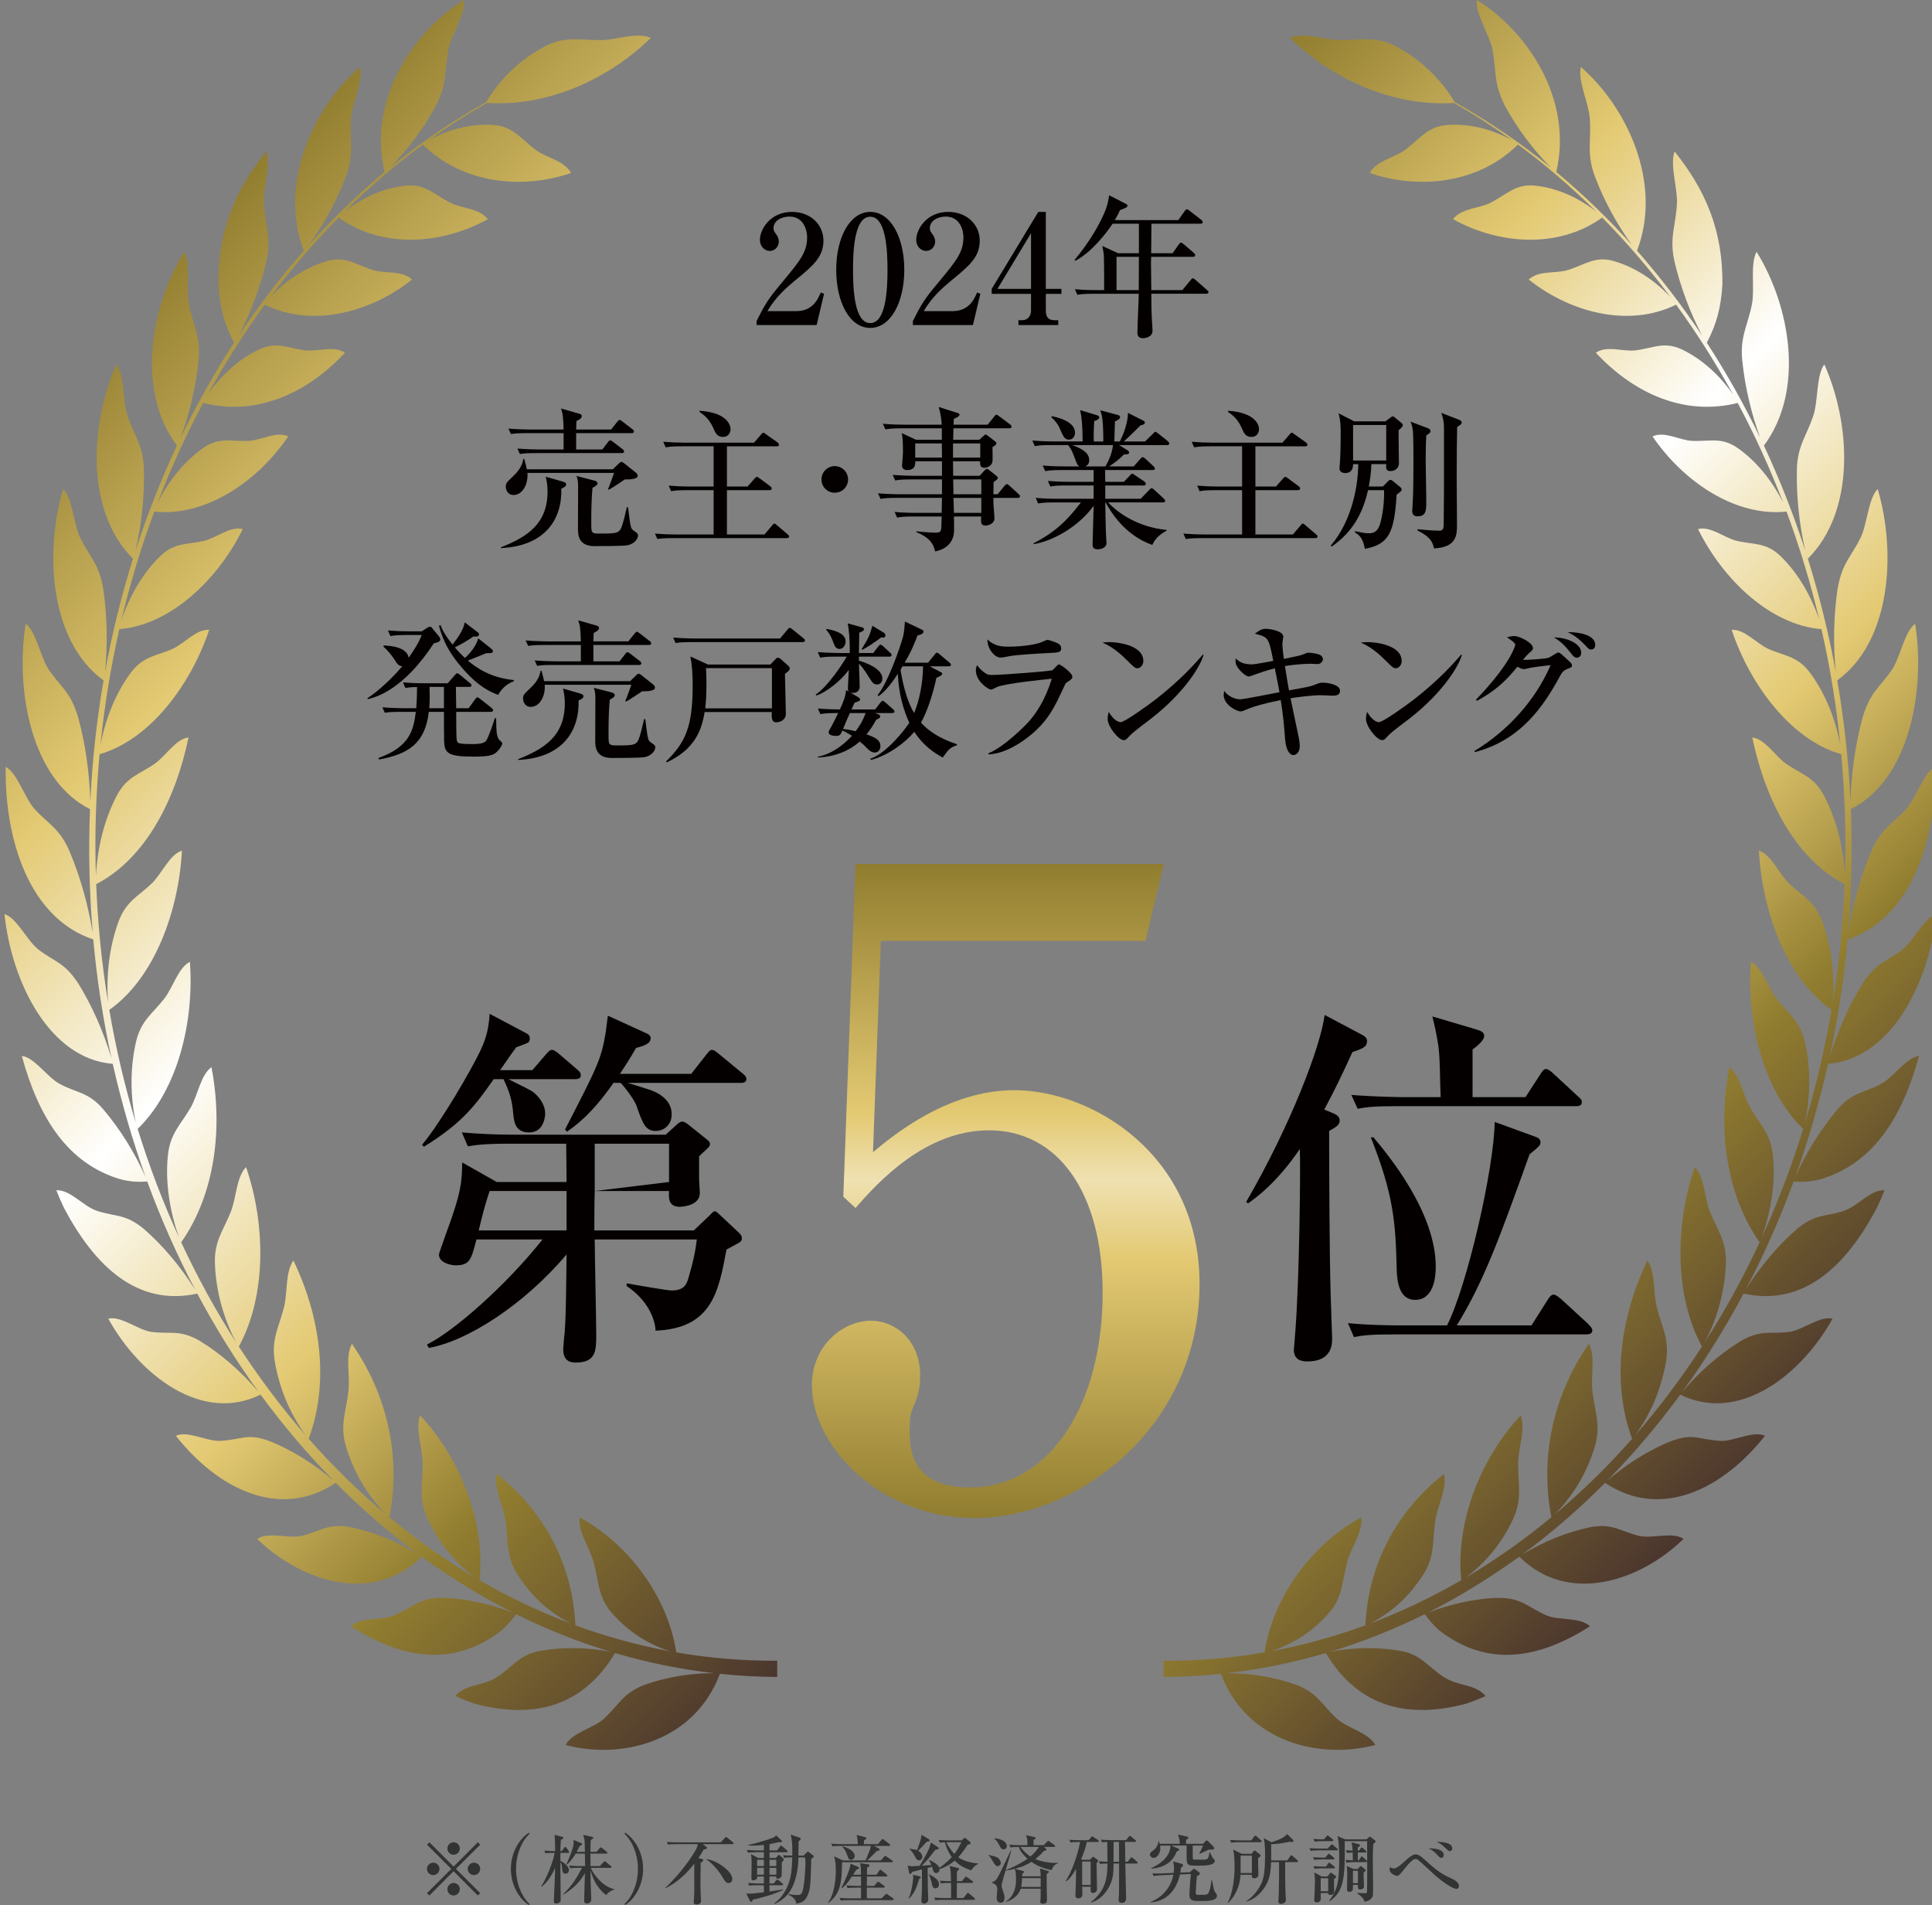
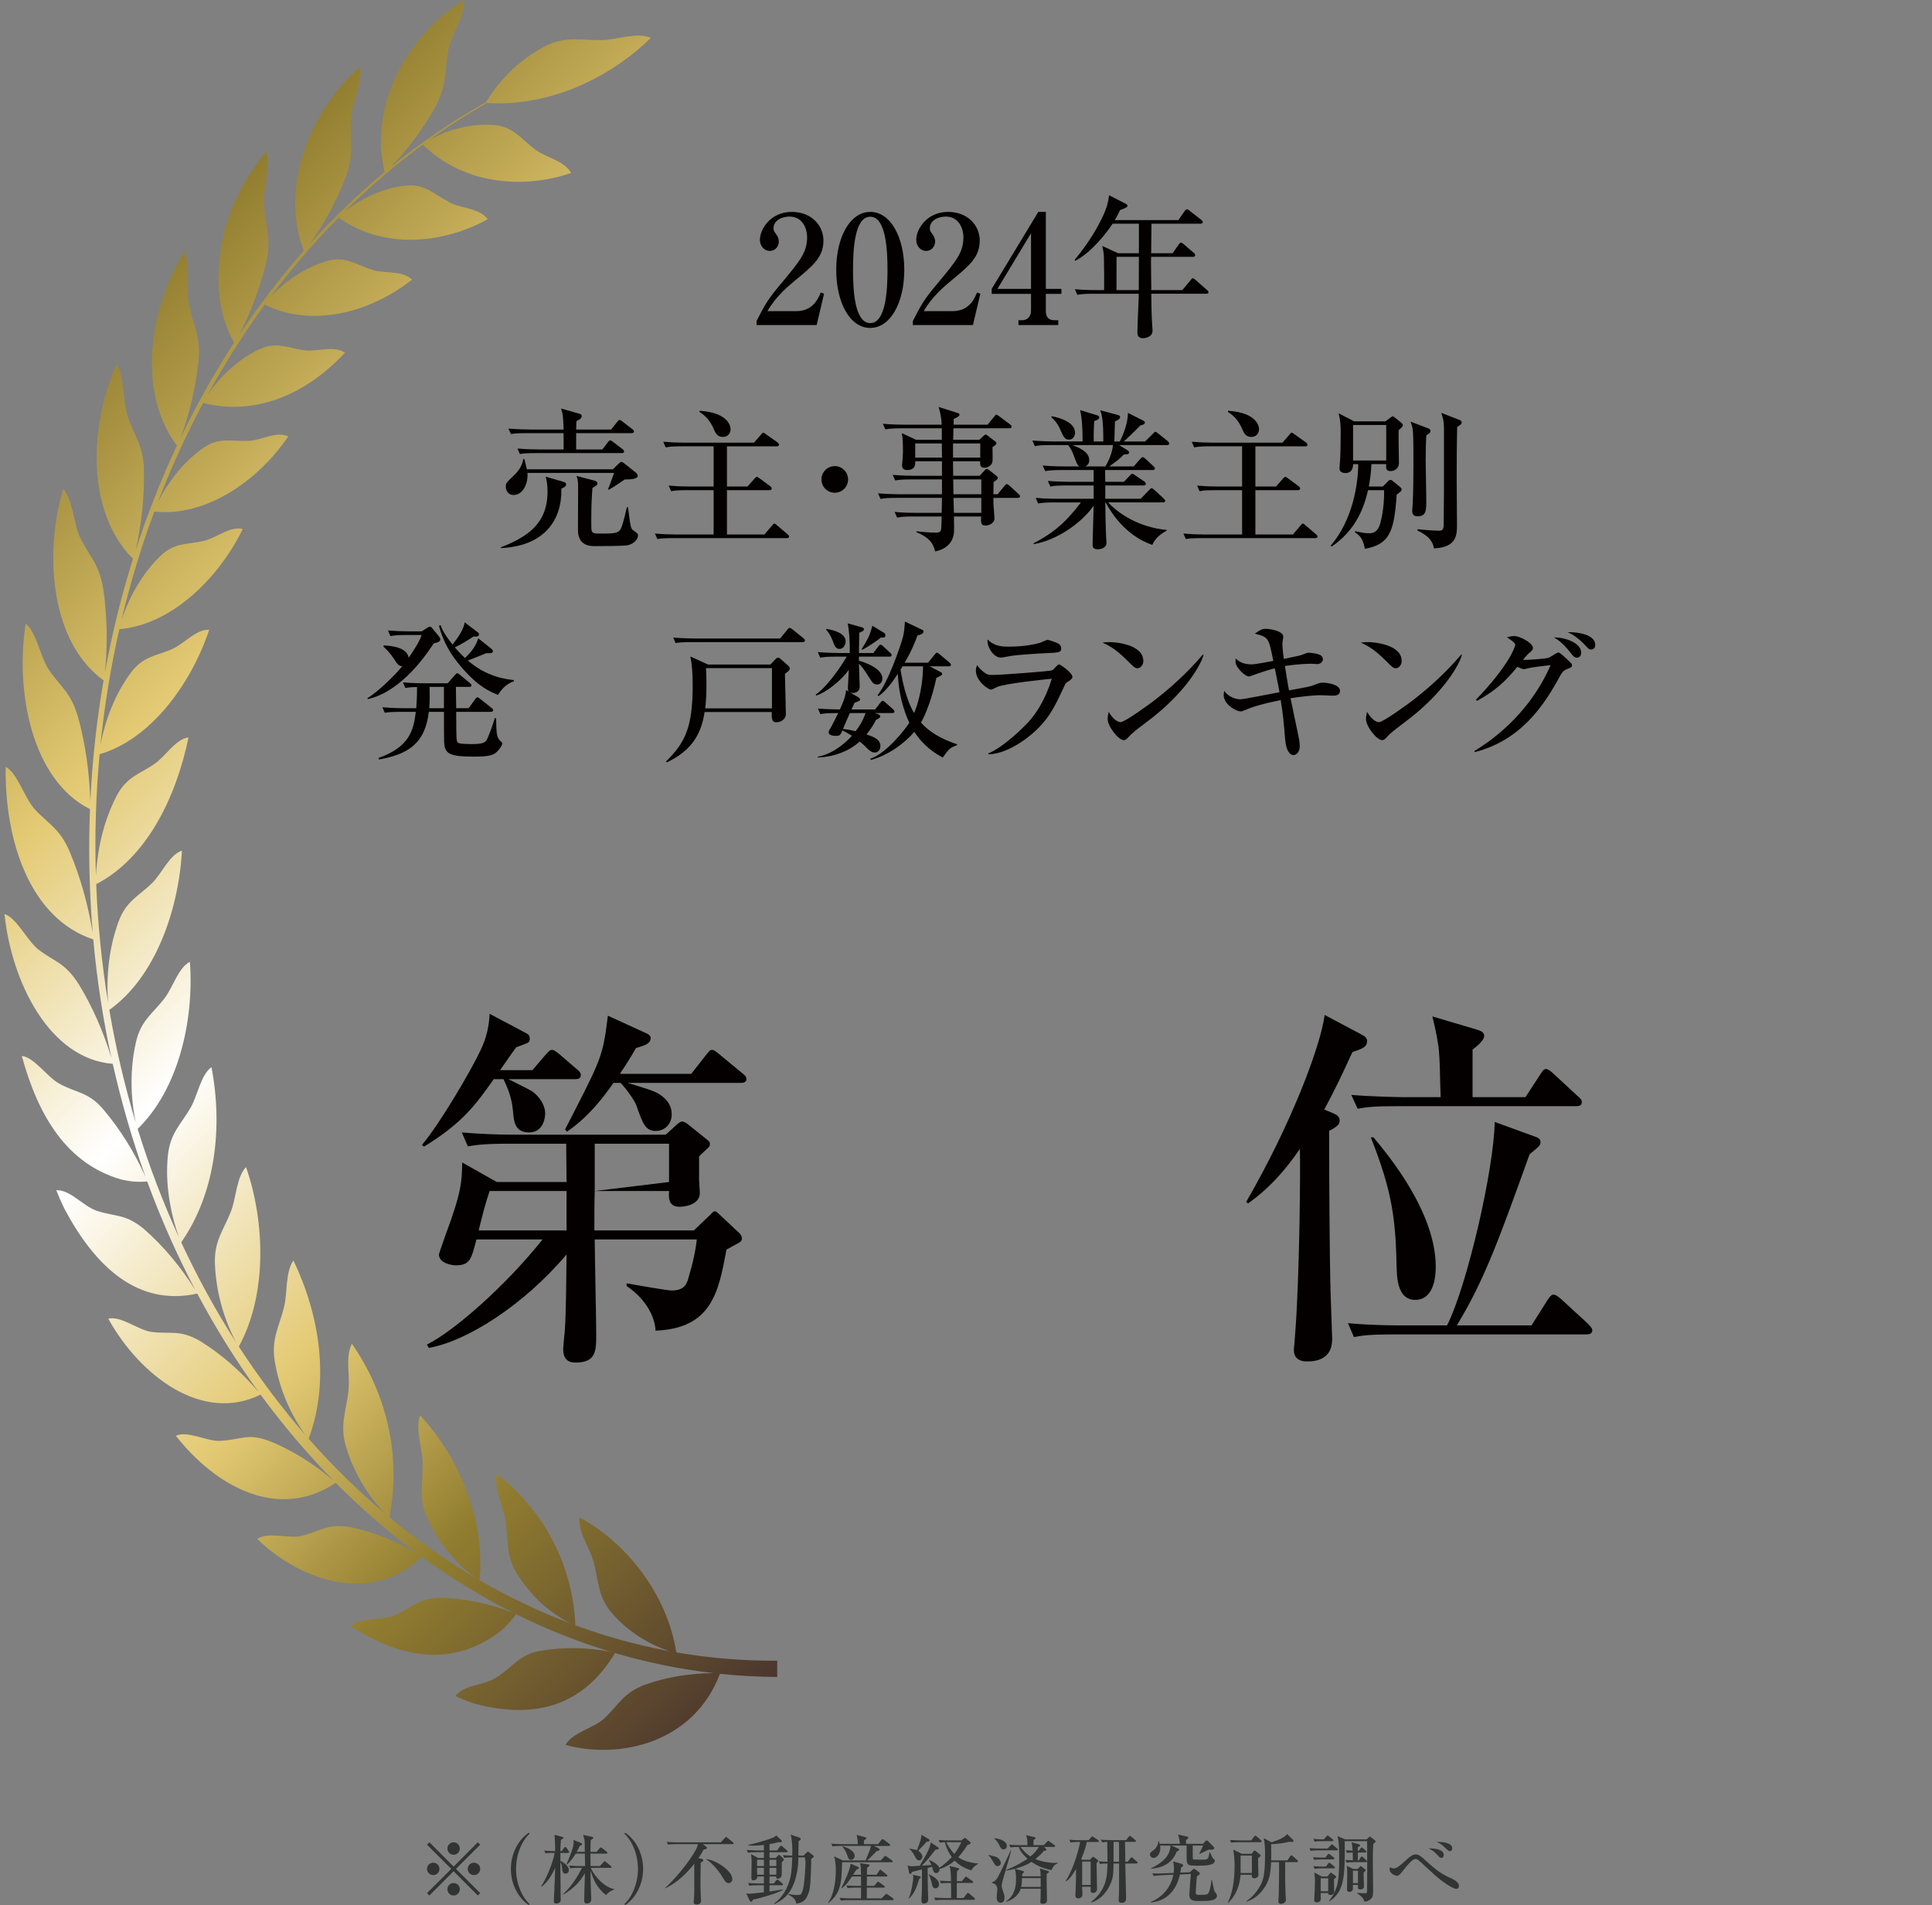
<svg xmlns="http://www.w3.org/2000/svg" xmlns:xlink="http://www.w3.org/1999/xlink" id="_レイヤー_1" version="1.1" viewBox="0 0 252 248.5">
  <rect x="0" y="0" width="252" height="248.5" fill="#808080" stroke="none" />
  <defs>
    <style>
      .st0 {
        fill: #323333;
      }

      .st1 {
        fill: url(#_名称未設定グラデーション_661);
      }

      .st1, .st2 {
        fill-rule: evenodd;
      }

      .st3 {
        fill: url(#_名称未設定グラデーション_62);
      }

      .st2 {
        fill: url(#_名称未設定グラデーション_66);
      }

      .st4 {
        fill: #040000;
      }
    </style>
    <linearGradient id="_名称未設定グラデーション_66" data-name="名称未設定グラデーション 66" x1="5.432" y1="49.045" x2="138.245" y2="181.858" gradientUnits="userSpaceOnUse">
      <stop offset="0" stop-color="#917d2f" />
      <stop offset=".217" stop-color="#e3c972" />
      <stop offset=".413" stop-color="#fff" />
      <stop offset=".612" stop-color="#e3c972" />
      <stop offset=".774" stop-color="#917d2f" />
      <stop offset=".999" stop-color="#4b362e" />
    </linearGradient>
    <linearGradient id="_名称未設定グラデーション_661" data-name="名称未設定グラデーション 66" x1="119.527" y1="53.668" x2="243.094" y2="177.235" xlink:href="#_名称未設定グラデーション_66" />
    <linearGradient id="_名称未設定グラデーション_62" data-name="名称未設定グラデーション 62" x1="131.18" y1="197.998" x2="131.18" y2="112.693" gradientUnits="userSpaceOnUse">
      <stop offset="0" stop-color="#917d2f" />
      <stop offset=".395" stop-color="#e3c972" />
      <stop offset=".517" stop-color="#efe1b1" />
      <stop offset=".619" stop-color="#e3c972" />
      <stop offset="1" stop-color="#917d2f" />
    </linearGradient>
  </defs>
  <g>
    <g>
      <path class="st2" d="M84.894,4.94c-2.535,2.481-5.427,4.449-8.47,5.88-4.09,1.923-8.528,2.899-12.923,2.606-2.592,1.478-5.125,3.106-7.587,4.877,2.66-1.481,5.606-2.221,8.539-1.993,2.512.195,3.506,1.825,5.444,3.254,1.403,1.034,3.661,1.35,4.593,2.998-6.283,2.173-14.146,1.452-19.334-3.708-3.573,2.627-6.991,5.556-10.223,8.756,2.405-1.887,5.169-3.11,8.039-3.402,2.492-.254,3.683,1.179,5.764,2.24,1.513.771,3.762.678,4.891,2.139-5.902,3.285-13.722,3.928-19.46-.209-3.175,3.216-6.164,6.696-8.938,10.407,2.127-2.267,4.682-3.949,7.455-4.743,2.425-.695,3.784.508,5.968,1.184,1.59.492,3.792-.001,5.091,1.239-5.407,4.305-13.052,6.316-19.218,3.274-2.76,3.787-5.193,7.663-7.45,11.743,1.802-2.581,4.093-4.66,6.706-5.907,2.344-1.091,3.743-.158,6.029.123,1.633.201,3.746-.682,5.185.311-5.096,5.459-11.693,8.265-18.502,6.551-2.224,4.164-4.207,8.51-5.93,13.002,1.465-2.901,3.48-5.394,5.924-7.115,2.134-1.502,3.733-.831,5.97-.944,1.637-.083,3.599-1.309,5.143-.58-4.08,5.989-10.893,10.517-17.476,9.802-1.703,4.584-3.134,9.312-4.28,14.139,1.085-3.191,2.775-6.083,5.002-8.274,1.926-1.895,3.587-1.524,5.796-2.053,1.609-.385,3.402-1.966,5.021-1.525-3.288,6.669-9.483,12.513-16.098,13.051-1.126,4.962-1.95,10.02-2.466,15.125.658-3.448,1.965-6.721,3.919-9.384,1.665-2.269,3.348-2.212,5.48-3.168,1.54-.691,3.122-2.614,4.781-2.48-2.408,7.228-7.796,14.382-14.294,16.214-.472,5.339-.651,10.339-.477,15.865.212-3.697,1.046-7.166,2.657-10.337,1.351-2.621,3.008-2.883,5.01-4.276,1.427-.994,2.755-3.248,4.412-3.435-1.644,7.964-5.542,15.794-12.04,19.133.205,5.196.723,10.373,1.555,15.478-.28-3.561.14-7.2,1.322-10.491,1.006-2.802,2.614-3.37,4.396-5.105,1.283-1.248,2.305-3.748,3.909-4.251-.426,7.914-3.585,16.616-9.473,20.771.856,5.012,2.014,9.948,3.465,14.759-.731-3.435-.771-7.075 0-10.506.649-2.888,2.179-3.748,3.713-5.73,1.119-1.444,1.81-4.017,3.335-4.795.574,7.799-1.587,16.744-6.816,21.794,1.533,4.943,3.283,9.517,5.388,14.159-1.159-3.352-1.815-7.052-1.445-10.677.292-2.932,1.704-4.063,2.972-6.263.932-1.617,1.297-4.232,2.71-5.272,1.525,7.867.496,16.521-3.944,22.846,2.124,4.572,4.529,8.953,7.19,13.101-1.634-3.08-2.648-6.632-2.79-10.289-.117-3.003,1.122-4.375,2.087-6.833.7-1.785.711-4.492,1.971-5.788,2.508,7.23,2.752,16.677-.944,23.412,2.72,4.149,5.578,7.969,8.758,11.62-2.051-2.823-3.427-6.002-4.064-9.673-.489-2.937.564-4.52,1.209-7.116.47-1.889.142-4.55,1.224-6.06,3.385,7.045,4.809,15.655,1.985,23.253,3.168,3.59,6.554,6.9,10.127,9.894-2.338-2.351-4.199-5.381-5.244-8.83-.852-2.812-.01-4.57.302-7.25.246-2.294-.449-4.369.451-6.207,4.43,6.326,6.498,14.442,4.892,22.62,3.588,2.973,7.358,5.627,11.272,7.933-2.604-1.899-4.828-4.548-6.301-7.762-1.204-2.628-.595-4.517-.627-7.228-.023-1.971-.999-4.391-.341-6.221,4.886,5.137,8.57,13.541,7.756,21.495,3.937,2.272,7.723,4.066,11.898,5.658-2.866-1.527-4.989-3.386-6.933-6.38-1.544-2.381-1.186-4.357-1.572-7.042-.28-1.944-1.562-4.165-1.147-6.096,5.761,4.505,9.864,11.299,10.258,19.743,4.046,1.486,8.18,2.619,12.363,3.389-2.843-.888-5.51-2.572-7.633-5.024-1.783-2.061-1.675-4.089-2.365-6.647-.505-1.87-2.008-3.803-1.834-5.785,5.887,3.107,11.414,9.822,12.631,17.599,4.357.754,8.761,1.115,13.163,1.087v2.12c-2.495-.015-4.989-.152-7.474-.411-3.362,8.913-12.877,11.219-20.141,9.277.891-1.622,3.585-2.159,4.995-3.402,2.088-1.952,2.446-3.283,5.228-4.409,2.949-1.056,6.033-1.544,9.108-1.555-4.337-.5-8.642-1.374-12.873-2.62-4.458,7.426-11.138,8.476-18.197,6.635-.914-.294-1.755-.624-2.638-1.033,1.367-1.6,3.466-1.229,5.392-2.441,2.129-1.362,2.977-2.969,5.65-3.439,3.05-.536,6.165-.467,9.208.103-4.198-1.272-8.316-2.908-12.317-4.894-.614.834-1.184,1.466-1.924,2.137-6.419,4.952-13.189,3.562-19.628-.556,1.26-1.22,3.984-.744,5.646-1.413,2.493-1.1,3.164-2.236,6.111-2.299,2.99.02,6.504.818,9.374,1.921-4.08-2.049-8.136-4.57-11.918-7.295-6.279,6.276-15.606,3.32-21.426-2.309,1.398-.978,4.019-.022,5.743-.385,2.59-.637,3.402-1.64,6.309-1.175,3.145.639,6.2,1.9,9.044,3.628-3.805-2.801-7.435-5.94-10.853-9.384-7.39,4.929-15.494.666-20.855-6.136,1.505-.712,3.974.708,5.725.66,3.242-.143,3.695-1.324,7.701.542,2.7,1.282,4.778,2.651,7.151,4.652-3.485-3.561-6.508-7.12-9.532-11.228-7.57,3.754-15.709-2.419-19.859-9.898,1.578-.426,3.847,1.44,5.585,1.716,2.631.327,3.657-.338,6.316,1.151,2.832,1.733,5.428,4.02,7.703,6.68-2.926-4.031-5.604-8.321-8.003-12.826-7.8,1.721-13.344-3.561-17.348-11.108-.382-.786-.716-1.549-1.038-2.374,1.884-.057,3.399,2.021,5.285,2.685,2.568.826,3.663.358,6.11,2.338,2.566,2.236,4.836,4.966,6.748,7.998-2.384-4.525-4.486-9.262-6.283-14.163-1.221.101-2.186.024-3.387-.258-7.039-2.028-10.8-8.171-12.971-16.113,1.611.16,3.294,2.732,4.884,3.612,2.194,1.216,3.775,1.05,5.716,3.318,2.206,2.603,4.065,5.563,5.539,8.839-1.732-4.824-3.125-9.678-4.281-14.74-8.227-.656-13.175-10.588-14.118-19.535,1.569.469,2.916,3.396,4.372,4.585,2.239,1.716,3.402,1.669,5.238,4.438,1.837,2.977,3.294,6.298,4.345,9.778-1.106-5.086-1.899-10.268-2.373-15.493-8.33-2.77-11.569-12.995-11.427-22.512,1.49.766,2.447,3.974,3.719,5.446,1.685,1.897,3.326,2.539,4.599,5.545,1.416,3.342,2.426,6.946,3.03,10.622-.438-5.418-.561-10.668-.35-16.1-7.59-3.787-9.778-15.35-8.388-24.174,1.377,1.022,1.912,4.283,2.988,5.947,1.7,2.478,2.812,2.851,3.841,6.196.974,3.542,1.483,7.263,1.605,10.986.252-5.291.828-10.556,1.726-15.745-6.954-5.032-7.757-16.542-5.275-24.963,1.235,1.256,1.357,4.518,2.218,6.344,1.364,2.71,2.423,3.298,3.025,6.732.516,3.561.564,7.211.225,10.799.916-5.026,2.134-9.97,3.644-14.784-6.207-6.173-5.643-17.499-2.151-25.341,1.067,1.461.789,4.672,1.417,6.623.869,2.699,2.097,3.905,2.164,7.145.073,3.536-.317,7.078-1.085,10.489,1.523-4.7,3.324-9.269,5.385-13.665-5.354-7.178-3.456-18.168.958-25.283.875,1.633.21,4.742.594,6.779.529,2.808,1.595,4.224,1.268,7.422-.355,3.467-1.163,6.86-2.333,10.056,2.077-4.319,4.405-8.462,6.961-12.393-1.314-2.505-1.853-4.649-2.035-7.595-.079-7.076,2.222-12.324,6.235-17.356.655,1.775-.414,4.761-.3,6.853.158,2.895,1.033,4.482.292,7.61-.813,3.381-2.026,6.584-3.589,9.572,2.662-4.003,5.51-7.674,8.496-11.09-3.367-8.85,1.327-18.744,7.331-23.969.423,1.873-1.017,4.639-1.169,6.729-.21,2.893.455,4.619-.671,7.581-1.226,3.224-2.868,6.217-4.806,8.889,3.094-3.439,6.39-6.615,9.856-9.497-2.231-9.409,3.721-18.346,10.364-22.431.175,1.929-1.62,4.414-2.042,6.454-.562,3.09-.127,4.392-1.649,7.387-1.649,3.004-3.686,5.701-5.978,8.017,3.981-3.243,8.178-6.099,12.543-8.53,1.94-3.237,4.678-5.71,7.711-7.3,2.615-1.371,4.676-.763,7.352-.795,2.001-.024,4.559-1.096,6.429-.294Z" />
-       <path class="st1" d="M168.255,4.94c2.535,2.481,5.427,4.449,8.47,5.88,4.09,1.923,8.528,2.899,12.923,2.606,2.592,1.478,5.125,3.106,7.587,4.877-2.66-1.481-5.606-2.221-8.539-1.993-2.512.195-3.506,1.825-5.444,3.254-1.403,1.034-3.661,1.35-4.593,2.998,6.283,2.173,14.146,1.452,19.334-3.708,3.573,2.627,6.991,5.556,10.223,8.756-2.405-1.887-5.169-3.11-8.039-3.402-2.492-.254-3.683,1.179-5.764,2.24-1.513.771-3.762.678-4.891,2.139,5.902,3.285,13.722,3.928,19.46-.209,3.175,3.216,6.164,6.696,8.938,10.407-2.127-2.267-4.682-3.949-7.455-4.743-2.425-.695-3.784.508-5.968,1.184-1.59.492-3.792-.001-5.091,1.239,5.407,4.305,13.052,6.316,19.218,3.274,2.76,3.787,5.193,7.663,7.45,11.743-1.802-2.581-4.093-4.66-6.706-5.907-2.344-1.091-3.743-.158-6.029.123-1.633.201-3.746-.682-5.185.311,5.096,5.459,11.693,8.265,18.502,6.551,2.224,4.164,4.207,8.51,5.93,13.002-1.465-2.901-3.48-5.394-5.924-7.115-2.134-1.502-3.733-.831-5.97-.944-1.637-.083-3.599-1.309-5.143-.58,4.08,5.989,10.893,10.517,17.476,9.802,1.703,4.584,3.134,9.312,4.28,14.139-1.085-3.191-2.775-6.083-5.002-8.274-1.926-1.895-3.587-1.524-5.796-2.053-1.609-.385-3.402-1.966-5.021-1.525,3.288,6.669,9.483,12.513,16.098,13.051,1.126,4.962,1.95,10.02,2.466,15.125-.658-3.448-1.965-6.721-3.919-9.384-1.665-2.269-3.348-2.212-5.48-3.168-1.54-.691-3.122-2.614-4.781-2.48,2.408,7.228,7.796,14.382,14.294,16.214.472,5.339.651,10.339.477,15.865-.212-3.697-1.046-7.166-2.657-10.337-1.351-2.621-3.008-2.883-5.01-4.276-1.427-.994-2.755-3.248-4.412-3.435,1.644,7.964,5.542,15.794,12.04,19.133-.205,5.196-.723,10.373-1.555,15.478.28-3.561-.14-7.2-1.322-10.491-1.006-2.802-2.614-3.37-4.396-5.105-1.283-1.248-2.305-3.748-3.909-4.251.426,7.914,3.585,16.616,9.473,20.771-.856,5.012-2.014,9.948-3.465,14.759.731-3.435.771-7.075-0-10.506-.649-2.888-2.179-3.748-3.713-5.73-1.119-1.444-1.81-4.017-3.335-4.795-.574,7.799,1.587,16.744,6.816,21.794-1.533,4.943-3.283,9.517-5.388,14.159,1.159-3.352,1.815-7.052,1.445-10.677-.292-2.932-1.704-4.063-2.972-6.263-.932-1.617-1.297-4.232-2.71-5.272-1.525,7.867-.496,16.521,3.944,22.846-2.124,4.572-4.529,8.953-7.19,13.101,1.634-3.08,2.648-6.632,2.79-10.289.117-3.003-1.122-4.375-2.087-6.833-.7-1.785-.711-4.492-1.971-5.788-2.508,7.23-2.752,16.677.944,23.412-2.72,4.149-5.578,7.969-8.758,11.62,2.051-2.823,3.427-6.002,4.064-9.673.489-2.937-.564-4.52-1.209-7.116-.47-1.889-.142-4.55-1.224-6.06-3.385,7.045-4.809,15.655-1.985,23.253-3.168,3.59-6.554,6.9-10.127,9.894,2.338-2.351,4.199-5.381,5.244-8.83.852-2.812.01-4.57-.302-7.25-.246-2.294.449-4.369-.451-6.207-4.43,6.326-6.498,14.442-4.892,22.62-3.588,2.973-7.358,5.627-11.272,7.933,2.604-1.899,4.828-4.548,6.301-7.762,1.204-2.628.595-4.517.627-7.228.023-1.971.999-4.391.341-6.221-4.886,5.137-8.57,13.541-7.756,21.495-3.937,2.272-7.723,4.066-11.898,5.658,2.866-1.527,4.989-3.386,6.933-6.38,1.544-2.381,1.186-4.357,1.572-7.042.28-1.944,1.562-4.165,1.147-6.096-5.761,4.505-9.864,11.299-10.258,19.743-4.046,1.486-8.18,2.619-12.363,3.389,2.843-.888,5.51-2.572,7.633-5.024,1.783-2.061,1.675-4.089,2.365-6.647.505-1.87,2.008-3.803,1.834-5.785-5.887,3.107-11.414,9.822-12.631,17.599-4.357.754-8.761,1.115-13.163,1.087v2.12c2.495-.015,4.989-.152,7.474-.411,3.362,8.913,12.877,11.219,20.141,9.277-.891-1.622-3.585-2.159-4.995-3.402-2.088-1.952-2.446-3.283-5.228-4.409-2.949-1.056-6.033-1.544-9.108-1.555,4.337-.5,8.642-1.374,12.873-2.62,4.458,7.426,11.138,8.476,18.197,6.635.914-.294,1.755-.624,2.638-1.033-1.367-1.6-3.466-1.229-5.392-2.441-2.129-1.362-2.977-2.969-5.65-3.439-3.05-.536-6.165-.467-9.208.103,4.198-1.272,8.316-2.908,12.317-4.894.614.834,1.184,1.466,1.924,2.137,6.419,4.952,13.189,3.562,19.628-.556-1.26-1.22-3.984-.744-5.646-1.413-2.493-1.1-3.164-2.236-6.111-2.299-2.99.02-6.504.818-9.374,1.921,4.08-2.049,8.136-4.57,11.918-7.295,6.279,6.276,15.606,3.32,21.426-2.309-1.398-.978-4.019-.022-5.743-.385-2.59-.637-3.402-1.64-6.309-1.175-3.145.639-6.2,1.9-9.044,3.628,3.805-2.801,7.435-5.94,10.853-9.384,7.39,4.929,15.494.666,20.855-6.136-1.505-.712-3.974.708-5.724.66-3.242-.143-3.695-1.324-7.701.542-2.7,1.282-4.778,2.651-7.151,4.652,3.485-3.561,6.508-7.12,9.532-11.228,7.57,3.754,15.709-2.419,19.859-9.898-1.578-.426-3.847,1.44-5.585,1.716-2.631.327-3.657-.338-6.316,1.151-2.832,1.733-5.428,4.02-7.703,6.68,2.926-4.031,5.604-8.321,8.003-12.826,7.8,1.721,13.344-3.561,17.348-11.108.382-.786.716-1.549,1.038-2.374-1.884-.057-3.399,2.021-5.285,2.685-2.568.826-3.663.358-6.11,2.338-2.566,2.236-4.836,4.966-6.748,7.998,2.384-4.525,4.486-9.262,6.283-14.163,1.221.101,2.186.024,3.387-.258,7.039-2.028,10.8-8.171,12.971-16.113-1.611.16-3.294,2.732-4.884,3.612-2.194,1.216-3.775,1.05-5.716,3.318-2.206,2.603-4.065,5.563-5.539,8.839,1.732-4.824,3.125-9.678,4.281-14.74,8.227-.656,13.175-10.588,14.118-19.535-1.569.469-2.916,3.396-4.372,4.585-2.239,1.716-3.402,1.669-5.238,4.438-1.837,2.977-3.294,6.298-4.345,9.778,1.106-5.086,1.899-10.268,2.373-15.493,8.33-2.77,11.569-12.995,11.427-22.512-1.49.766-2.447,3.974-3.719,5.446-1.685,1.897-3.326,2.539-4.599,5.545-1.416,3.342-2.426,6.946-3.03,10.622.438-5.418.561-10.668.35-16.1,7.59-3.787,9.778-15.35,8.388-24.174-1.377,1.022-1.912,4.283-2.988,5.947-1.7,2.478-2.812,2.851-3.841,6.196-.974,3.542-1.483,7.263-1.605,10.986-.252-5.291-.828-10.556-1.726-15.745,6.954-5.032,7.757-16.542,5.275-24.963-1.235,1.256-1.357,4.518-2.218,6.344-1.364,2.71-2.423,3.298-3.025,6.732-.516,3.561-.564,7.211-.225,10.799-.916-5.026-2.134-9.97-3.644-14.784,6.207-6.173,5.643-17.499,2.151-25.341-1.067,1.461-.789,4.672-1.417,6.623-.869,2.699-2.097,3.905-2.164,7.145-.073,3.536.317,7.078,1.085,10.489-1.523-4.7-3.324-9.269-5.385-13.665,5.354-7.178,3.456-18.168-.958-25.283-.875,1.633-.21,4.742-.594,6.779-.529,2.808-1.595,4.224-1.268,7.422.355,3.467,1.163,6.86,2.332,10.056-2.077-4.319-4.405-8.462-6.961-12.393,1.314-2.505,1.853-4.649,2.035-7.595.079-7.076-2.222-12.324-6.234-17.356-.655,1.775.414,4.761.3,6.853-.159,2.895-1.033,4.482-.292,7.61.813,3.381,2.026,6.584,3.589,9.572-2.662-4.003-5.51-7.674-8.496-11.09,3.367-8.85-1.327-18.744-7.331-23.969-.422,1.873,1.017,4.639,1.169,6.729.21,2.893-.455,4.619.671,7.581,1.226,3.224,2.868,6.217,4.806,8.889-3.094-3.439-6.39-6.615-9.856-9.497,2.231-9.409-3.721-18.346-10.364-22.431-.175,1.929,1.62,4.414,2.042,6.454.562,3.09.127,4.392,1.649,7.387,1.649,3.004,3.686,5.701,5.978,8.017-3.981-3.243-8.178-6.099-12.543-8.53-1.94-3.237-4.678-5.71-7.711-7.3-2.615-1.371-4.676-.763-7.352-.795-2.001-.024-4.559-1.096-6.429-.294Z" />
    </g>
    <g>
      <path class="st4" d="M98.685,41.864c1.085-2.131,1.44-2.782,3.196-4.874,2.525-3.039,3.394-4.084,3.394-6.077,0-.888-.454-2.664-2.309-2.664-.967,0-2.071.494-2.071,1.519,0,.316.079.415.375.829.118.158.315.493.315.907,0,.612-.454,1.224-1.164,1.224-.77,0-1.302-.671-1.302-1.44,0-1.401,1.381-3.65,4.163-3.65,2.505,0,4.124,1.717,4.124,3.749,0,2.15-1.381,3.295-3.67,5.169-.986.829-2.545,2.111-3.63,4.025h3.749c1.953,0,2.743-1.283,3.196-2.427l.435.158-.967,4.084h-7.833v-.532Z" />
      <path class="st4" d="M117.951,35.195c0,4.301-1.815,7.576-4.439,7.576-2.703,0-4.439-3.374-4.439-7.576,0-4.321,1.835-7.557,4.439-7.557,2.684,0,4.439,3.354,4.439,7.557ZM111.263,35.195c0,2.624.197,6.945,2.249,6.945,2.013,0,2.249-4.183,2.249-6.945,0-2.584-.197-6.925-2.249-6.925-2.032,0-2.249,4.202-2.249,6.925Z" />
      <path class="st4" d="M119.074,41.864c1.085-2.131,1.44-2.782,3.196-4.874,2.525-3.039,3.393-4.084,3.393-6.077,0-.888-.453-2.664-2.308-2.664-.967,0-2.072.494-2.072,1.519,0,.316.079.415.375.829.118.158.315.493.315.907,0,.612-.453,1.224-1.164,1.224-.769,0-1.302-.671-1.302-1.44,0-1.401,1.381-3.65,4.163-3.65,2.505,0,4.123,1.717,4.123,3.749,0,2.15-1.381,3.295-3.669,5.169-.987.829-2.545,2.111-3.63,4.025h3.749c1.953,0,2.742-1.283,3.196-2.427l.434.158-.967,4.084h-7.833v-.532Z" />
      <path class="st4" d="M129.351,37.682l6.077-10.043h.986v10.043h2.032v.651h-2.032v2.229c0,.79.355,1.204,1.105,1.204h.513v.631h-5.189v-.631h.493c.632,0,1.145-.454,1.145-1.243v-2.19h-5.13v-.651ZM130.101,37.682h4.38v-7.261l-4.38,7.261Z" />
      <path class="st4" d="M152.953,33.026l.789-1.125c.178-.256.257-.256.297-.256.118,0,.275.138.375.217l1.281,1.104c.158.138.198.237.198.316,0,.197-.178.217-.296.217h-5.445c-.021.414-.021.67-.021.907,0,.553.04,2.959.04,3.433h4.045l1.064-1.282c.197-.256.237-.256.297-.256.138,0,.295.158.374.217l1.479,1.302c.119.099.197.158.197.296,0,.178-.157.197-.295.197h-7.162c.02,1.717.02,2.092.059,3.059,0,.256.1,1.42.1,1.657,0,.256,0,.631-.475.888-.295.158-.592.197-.77.197-.611,0-.729-.395-.729-.71,0-.809.178-4.36.178-5.09h-5.88c-1.203,0-1.637.06-2.131.138l-.315-.73c1.204.118,2.585.118,2.802.118h1.006c.02-.493,0-3.275-.02-3.965,0-.631-.039-.967-.217-1.795l2.052.947h2.723v-3.848h-3.433c-.671,1.046-2.763,3.788-4.873,4.834l-.079-.118c1.992-2.388,3.156-4.519,3.788-5.919.513-1.164.611-1.796.71-2.506l2.091,1.065c.198.099.316.178.316.296,0,.217-.395.355-.986.572-.158.375-.316.69-.671,1.302h8.286l.809-1.164c.1-.138.178-.236.297-.236.098,0,.138,0,.374.197l1.5,1.164c.118.099.197.197.197.296,0,.197-.178.217-.296.217h-6.393c-.02,1.243-.039,2.92-.039,3.848h2.801ZM148.534,37.839c0-.611.02-3.649.02-4.34h-2.92v4.34h2.9Z" />
      <path class="st4" d="M73.374,62.808c.355.099.473.197.473.355,0,.276-.217.375-.631.572.118,4.005-2.131,7.497-7.892,7.754v-.099c3.571-1.401,6.096-3.137,6.096-7.3,0-.888-.138-1.46-.236-1.914l2.19.631ZM79.943,61.21l.809-.789c.138-.119.197-.178.296-.178.119,0,.296.138.355.178l1.559,1.243c.099.079.217.237.217.395,0,.493-1.204.473-1.677.473-.039.02-1.539,1.065-2.091,1.342l-.099-.079c.119-.237.592-1.579.79-2.111h-11.306c.119,1.44-.631,2.88-1.815,2.88-.769,0-1.006-.69-1.006-1.065,0-.473.06-.533.928-1.361,1.085-1.006,1.243-1.736,1.361-2.269l.118-.02c.178.651.257.986.335,1.361h11.226ZM79.707,56.021l.809-1.006c.158-.197.197-.236.296-.236s.118,0,.375.197l1.302,1.006c.079.04.197.158.197.296,0,.178-.157.217-.296.217h-7.24v2.13h3.413l.73-.947c.158-.217.217-.237.296-.237.079,0,.099-.02.375.197l1.243.947c.04.02.197.158.197.296,0,.178-.158.217-.296.217h-11.167c-1.203,0-1.638.04-2.131.119l-.315-.71c1.203.099,2.584.118,2.802.118h3.216v-2.13h-4.735c-1.223,0-1.638.04-2.131.118l-.335-.71c1.203.099,2.604.119,2.821.119h4.38c-.04-1.716-.118-2.091-.335-2.743l2.407.691c.138.04.296.099.296.296,0,.355-.493.552-.69.651-.02.257-.02.434-.039,1.105h4.558ZM77.478,62.67c.177.04.453.138.453.375,0,.197-.197.335-.65.592-.079.927-.158,2.131-.158,4.104,0,1.243,0,1.44.118,1.618.119.217.454.236.829.236,2.525,0,2.762,0,3.137-1.243.178-.572.237-.809.553-2.19h.158c.316,2.525.335,2.762.69,3.019.552.375.612.434.612.69,0,.257-.296,1.006-1.342,1.243-.533.118-3.571.118-4.36.118-2.131,0-2.131-1.578-2.131-2.328,0-.828.02-4.518.02-5.366,0-.947-.099-1.164-.217-1.46l2.289.592Z" />
      <path class="st4" d="M102.611,70.187h-14.738c-1.361,0-1.736.059-2.131.118l-.315-.71c.927.079,1.874.119,2.802.119h4.854v-5.781h-3.414c-1.361,0-1.736.059-2.131.138l-.315-.73c.927.079,1.875.118,2.801.118h3.059v-5.248h-4.124c-1.361,0-1.736.079-2.131.138l-.315-.73c.927.079,1.874.118,2.802.118h9.036l.907-1.045c.197-.237.217-.256.316-.256.059,0,.099.039.355.217l1.48,1.046c.099.079.197.197.197.296,0,.217-.197.217-.296.217h-6.491v5.248h2.683l.908-1.026c.197-.217.217-.237.316-.237.079,0,.099.02.355.197l1.381,1.026c.079.059.197.177.197.296,0,.197-.197.217-.296.217h-5.544v5.781h4.893l.986-1.164c.178-.217.217-.256.296-.256.119,0,.178.059.375.236l1.342,1.145c.099.099.217.178.217.296,0,.197-.197.217-.315.217ZM94.266,56.988c-.73,0-.967-.552-1.204-1.105-.375-.848-.868-1.539-1.815-2.15v-.158c3.867.257,4.044,2.111,4.044,2.388,0,.256-.119,1.026-1.026,1.026Z" />
      <path class="st4" d="M108.882,64.268c-.967,0-1.736-.77-1.736-1.736s.789-1.736,1.736-1.736,1.736.769,1.736,1.736-.77,1.736-1.736,1.736Z" />
      <path class="st4" d="M132.753,64.939h-3.177c0,.711,0,.73.02,1.026.02.276.119,1.42.119,1.657,0,.631-.73.927-1.145.927-.651,0-.632-.375-.592-1.184h-3.552c.04,1.895.04,2.27-.138,2.763-.493,1.4-1.854,1.696-2.308,1.795-.296-1.243-.947-1.874-2.466-2.525l.02-.099c.453.04,1.716.178,2.505.178.099,0,.552,0,.651-.237.099-.217.099-.375.138-1.875h-3.689c-1.204,0-1.637.06-2.13.139l-.316-.73c1.184.119,2.584.119,2.801.119h3.334l.04-1.954h-5.879c-1.204,0-1.638.04-2.131.139l-.335-.73c1.204.099,2.604.119,2.821.119h5.524v-1.934h-3.966c-1.203,0-1.638.04-2.131.138l-.335-.73c1.203.099,2.604.119,2.821.119h3.61v-1.895h-3.492c.02.355.06,1.145-1.065,1.145-.375,0-.651-.197-.651-.553,0-.059.02-.197.02-.296.04-.513.099-1.085.099-1.46,0-1.696-.059-1.992-.158-2.505l1.874.868h3.354v-1.499h-5.229c-1.204,0-1.638.059-2.131.138l-.335-.729c1.204.118,2.604.118,2.821.118h4.854c0-.454-.119-1.44-.395-2.309l2.368.75c.158.04.355.099.355.256,0,.237-.493.434-.75.552,0,.119-.02.651-.02.75h4.439l.849-1.046c.079-.118.197-.256.296-.256s.257.138.375.217l1.4,1.045c.079.059.197.158.197.316,0,.178-.178.197-.315.197h-7.26c0,.236-.04,1.302-.04,1.499h3.413l.513-.473c.1-.079.237-.217.297-.217.078,0,.197.079.315.178l.927.71c.079.059.178.138.178.276,0,.178-.335.375-.513.474,0,.474.039,1.618,0,1.875-.06.513-.612.829-1.065.829-.572,0-.553-.454-.553-.849h-3.531c0,.296.02,1.618.02,1.895h3.453l.65-.71c.139-.158.217-.198.296-.198.06,0,.099,0,.315.178l.947.75c.099.079.158.158.158.256,0,.158-.197.296-.553.552,0,.257,0,1.065-.02,1.579h.553l.888-1.085c.157-.177.217-.236.315-.236.118,0,.257.118.355.217l1.164,1.065c.138.138.197.178.197.296,0,.197-.178.217-.296.217ZM122.849,57.836h-3.473v1.854h3.492l-.02-1.854ZM127.859,57.836h-3.551v1.854h3.551v-1.854ZM127.998,62.532h-3.67l.04,1.934h3.63v-1.934ZM127.998,64.939h-3.63l.059,1.954h3.571v-1.954Z" />
      <path class="st4" d="M152.217,58.053h-6.255l1.065.651c.118.06.257.197.257.316,0,.276-.513.256-.69.256-.572.611-1.125,1.006-1.914,1.559h3.196l.849-.967c.138-.158.217-.236.315-.236.138,0,.236.079.354.197l1.046.967c.118.118.197.177.197.315,0,.178-.157.197-.296.197h-6.195c0,.178,0,1.282.02,1.539h2.428l.749-.789c.158-.158.257-.276.336-.276.099,0,.296.158.414.236l1.145.77c.118.079.217.197.217.316,0,.177-.157.217-.296.217h-4.992v1.736h4.617l1.085-1.125c.218-.217.257-.257.336-.257.118,0,.315.178.354.217l1.224,1.125c.099.099.197.197.197.316,0,.177-.178.197-.296.197h-7.143c1.303,1.42,3.946,3.236,7.636,3.591v.079c-.532.316-1.44.829-1.874,1.875-3.631-1.263-5.465-4.4-6.097-5.544h-.04c.06,3.867.1,4.301.139,4.952,0,.079.02.217.02.335,0,.69-.828.829-1.124.829-.69,0-.69-.375-.69-.671s.118-4.301.138-5.011c-1.638,2.328-4.834,4.498-7.813,5.011l-.02-.119c2.96-1.519,4.479-3.117,6.176-5.327h-3.453c-1.203,0-1.637.059-2.131.138l-.315-.73c1.185.119,2.585.119,2.802.119h4.755v-1.736h-3.512c-1.204,0-1.638.039-2.131.138l-.335-.73c1.203.099,2.604.119,2.82.119h3.157v-1.539h-4.183c-1.203,0-1.638.059-2.131.138l-.336-.73c1.204.118,2.604.118,2.822.118h1.992c-.197-.099-.315-.217-.533-.829-.335-.908-.492-1.361-.966-1.953h-2.21c-1.203,0-1.638.04-2.131.138l-.315-.73c1.184.099,2.584.119,2.802.119h3.748c0-2.13-.118-3.137-.315-4.084l2.21.671c.118.04.275.099.275.276,0,.257-.434.415-.65.474-.079,1.026-.079,2.052-.06,2.664h1.243c0-2.841-.178-3.413-.395-4.064l2.229.592c.197.059.354.099.354.296,0,.256-.374.434-.67.552,0,.256-.079,2.525-.079,2.624h.71c0-.02,1.046-1.894,1.065-3.729l1.914.967c.157.079.296.158.296.296,0,.257-.414.336-.592.375-.829.868-2.072,2.013-2.15,2.091h2.762l1.006-.986c.218-.217.257-.276.316-.276.118,0,.275.119.414.237l1.184.947c.118.099.236.236.236.335,0,.197-.177.217-.295.217ZM139.412,57.343c-.553,0-.75-.454-1.164-1.42-.237-.572-.632-1.085-1.125-1.5l.079-.138c1.164.236,3.019.809,3.019,2.17,0,.335-.197.888-.809.888ZM139.865,58.053c1.638.592,2.21,1.204,2.21,1.993,0,.276-.099.592-.513.789h2.624c.809-1.4.927-2.328.986-2.782h-5.308Z" />
      <path class="st4" d="M171.54,70.187h-14.738c-1.361,0-1.735.059-2.13.118l-.316-.71c.928.079,1.875.119,2.802.119h4.854v-5.781h-3.413c-1.361,0-1.736.059-2.131.138l-.316-.73c.928.079,1.875.118,2.803.118h3.058v-5.248h-4.124c-1.361,0-1.736.079-2.131.138l-.315-.73c.928.079,1.874.118,2.802.118h9.036l.907-1.045c.197-.237.218-.256.316-.256.059,0,.099.039.355.217l1.479,1.046c.099.079.197.197.197.296,0,.217-.197.217-.296.217h-6.491v5.248h2.683l.908-1.026c.197-.217.217-.237.315-.237.079,0,.099.02.355.197l1.381,1.026c.079.059.197.177.197.296,0,.197-.197.217-.296.217h-5.544v5.781h4.893l.986-1.164c.178-.217.218-.256.296-.256.119,0,.178.059.375.236l1.342,1.145c.099.099.217.178.217.296,0,.197-.197.217-.315.217ZM163.194,56.988c-.729,0-.967-.552-1.203-1.105-.375-.848-.868-1.539-1.815-2.15v-.158c3.867.257,4.045,2.111,4.045,2.388,0,.256-.119,1.026-1.026,1.026Z" />
      <path class="st4" d="M178.876,60.539c-.04,1.302-.197,2.091-.335,2.92h1.834l.671-.69c.079-.079.197-.178.315-.178.119,0,.218.079.297.138l.867.71c.218.178.297.256.297.395,0,.178-.06.237-.651.69-.315,4.992-1.007,6.472-4.144,7.063-.256-1.52-.868-1.875-1.282-2.131v-.178c.532.118,1.243.276,1.717.276.513,0,1.223,0,1.598-1.381.454-1.697.493-3.512.474-4.242h-2.092c-.592,2.584-1.756,5.327-4.754,7.359l-.119-.119c2.92-3.394,3.591-8.208,3.591-10.634h-.671c0,.217,0,1.164-1.025,1.164-.139,0-.75-.04-.75-.592,0-.178.079-.947.079-1.105.06-.848.079-2.683.079-3.61,0-.494,0-1.519-.276-2.486l2.032,1.045h4.084l.69-.513c.138-.099.178-.138.257-.138.099,0,.118.02.335.197l.77.631c.118.099.217.197.217.296,0,.217-.257.434-.552.69-.021.671.039,3.689.039,4.301,0,.651-.513,1.026-1.105,1.026-.611,0-.592-.434-.552-.908h-1.934ZM180.81,60.066v-4.636h-4.321v4.636h4.321ZM186.274,55.863c.158.059.315.178.315.375,0,.118-.039.236-.552.552-.04.75-.079,1.697-.079,3.236,0,.828.079,4.459.079,5.208,0,1.341,0,2.111-1.145,2.111-.532,0-.69-.335-.69-.69,0-.178.059-.789.059-.927.079-1.204.1-3.591.1-5.169,0-.809,0-3.61-.06-4.202-.04-.592-.178-.986-.315-1.361l2.288.868ZM190.379,54.779c.078.039.275.118.275.315s-.059.237-.592.611c-.039,2.052-.059,3.788-.059,6.669,0,.947.039,5.169.039,6.037,0,1.322,0,2.979-2.999,3.117-.138-.631-.335-1.46-2.15-2.328v-.177c1.677.177,2.644.197,2.782.197.434,0,.631-.099.631-.829,0-.69.039-3.67.039-4.281v-8.267c0-.928-.138-1.322-.354-1.993l2.388.928Z" />
      <path class="st4" d="M55.005,82.351l.73-.473c.138-.079.256-.139.355-.139s.158.04.237.139l.927,1.124c.079.099.178.276.178.395,0,.355-.572.454-.848.513-.474.71-1.815,2.723-3.532,4.32-1.46,1.361-3.137,2.525-5.09,2.959l-.04-.118c1.341-.848,3.374-2.743,4.558-4.183-.197,0-.454,0-.829-.552-.434-.671-.809-1.243-1.638-1.993l.04-.158c1.263.059,3.019.316,3.255,1.598.276-.395,1.282-1.815,1.697-2.959h-1.954c-1.361,0-1.736.079-2.13.138l-.316-.73c.928.079,1.875.118,2.802.118h1.598ZM55.933,92.848c-.493,4.241-2.821,5.544-6.491,6.215l-.079-.197c4.045-1.44,4.578-3.591,4.874-6.018h-1.914c-1.204,0-1.638.039-2.131.118l-.316-.71c1.184.099,2.584.119,2.802.119h1.618c0-.06.118-1.5.099-2.762-.75,0-1.125.059-1.519.118l-.316-.73c1.184.118,2.585.118,2.802.118h3.038l.928-1.065c.197-.217.217-.236.296-.236.099,0,.197.059.375.197l1.302,1.085c.099.079.197.158.197.296,0,.178-.158.197-.296.197h-1.736c0,.454.04,2.388.04,2.782h1.618l.848-1.164c.079-.099.178-.257.296-.257.099,0,.138.04.375.217l1.479,1.164c.099.079.197.177.197.296,0,.177-.177.217-.315.217h-4.498c.02.592-.02,3.275.079,3.709.079.375.099.493,2.151.493,1.479,0,1.657-.355,1.815-.671.315-.671.75-1.914.986-2.703h.177c.02,1.657.04,2.229.336,2.723.059.099.474.454.474.553,0,.118-.158.572-.73,1.125-.454.434-1.026.612-2.999.612-3.374,0-3.788-.454-3.867-1.953-.02-.474-.02-3.295-.02-3.887h-1.973ZM57.905,92.374v-2.782h-1.874c.02.967.04,1.835-.04,2.782h1.914ZM64.021,84.561c.237.197.276.296.276.355,0,.276-.236.296-.868.276-.296.138-1.598.651-2.407.967,1.125.947,2.92,2.229,5.998,2.545v.158c-.69.236-1.479.769-2.052,1.775-1.006-.395-2.525-1.026-4.617-3.433-1.697-1.933-2.525-3.512-3.098-5.583l.217-.079c.315.967,1.144,2.013,1.559,2.525.611-.769,1.499-2.012,1.578-2.9l1.598,1.223c.197.138.276.197.276.355,0,.236-.276.296-.415.296-.079,0-.158,0-.276-.04-.809.533-1.559,1.007-2.466,1.44.69.789,1.026,1.105,1.322,1.381.77-.71,1.44-1.559,1.736-2.565l1.637,1.302Z" />
-       <path class="st4" d="M75.625,90.441c.355.099.474.197.474.355,0,.276-.217.375-.631.572.119,4.005-2.131,7.498-7.892,7.753v-.099c3.571-1.4,6.097-3.137,6.097-7.3,0-.888-.138-1.46-.236-1.914l2.189.631ZM82.195,88.842l.809-.79c.138-.118.197-.177.296-.177.119,0,.296.138.355.177l1.559,1.243c.099.079.217.237.217.395,0,.493-1.203.474-1.677.474-.04.02-1.539,1.065-2.092,1.342l-.099-.079c.119-.237.592-1.578.79-2.111h-11.305c.118,1.44-.631,2.881-1.815,2.881-.77,0-1.006-.69-1.006-1.065,0-.474.059-.533.927-1.361,1.085-1.006,1.243-1.736,1.361-2.269l.119-.02c.177.651.256.986.335,1.361h11.227ZM81.958,83.654l.809-1.006c.157-.197.197-.237.296-.237s.118,0,.375.197l1.302,1.006c.079.04.197.158.197.296,0,.177-.158.217-.296.217h-7.241v2.131h3.413l.73-.947c.158-.217.217-.236.296-.236s.099-.02.375.197l1.243.947c.039.02.197.158.197.296,0,.177-.158.217-.296.217h-11.167c-1.204,0-1.638.039-2.131.118l-.315-.71c1.203.099,2.584.119,2.801.119h3.216v-2.131h-4.735c-1.224,0-1.638.039-2.131.118l-.335-.71c1.204.099,2.604.118,2.821.118h4.38c-.04-1.717-.118-2.091-.335-2.742l2.407.69c.138.039.296.099.296.296,0,.355-.493.553-.69.651-.02.256-.02.434-.04,1.104h4.558ZM79.729,90.302c.177.04.454.138.454.375,0,.198-.197.336-.651.592-.079.927-.158,2.131-.158,4.104,0,1.243,0,1.44.118,1.617.118.217.454.237.829.237,2.525,0,2.762,0,3.137-1.243.178-.572.236-.809.552-2.19h.158c.316,2.525.335,2.762.69,3.019.553.375.612.434.612.69s-.296,1.006-1.341,1.243c-.533.119-3.571.119-4.36.119-2.131,0-2.131-1.579-2.131-2.328,0-.829.02-4.519.02-5.367,0-.947-.099-1.164-.217-1.46l2.289.592Z" />
      <path class="st4" d="M102.385,87.896c0,.296.119,4.755.119,5.248,0,.631-.592,1.065-1.263,1.065-.651,0-.592-.75-.572-1.342h-8.76c-.395,2.486-1.361,4.893-4.933,6.57l-.099-.119c2.506-2.466,3.472-4.498,3.472-9.864,0-1.579-.079-2.743-.296-3.828l2.289,1.046h8.148l.671-.71c.079-.079.177-.178.315-.178.138,0,.236.079.315.138l1.046.927c.099.099.178.197.178.335,0,.217-.158.355-.632.71ZM104.693,83.752h-14.442c-1.203,0-1.637.04-2.13.118l-.316-.71c1.184.099,2.585.118,2.802.118h11.147l.947-1.144c.099-.119.177-.237.296-.237.138,0,.256.099.375.197l1.46,1.184c.099.079.158.158.158.257,0,.178-.158.217-.296.217ZM100.688,87.146h-8.603c.04.611.06,1.223.06,2.19,0,1.006-.04,2.032-.158,3.058h8.701v-5.248Z" />
      <path class="st4" d="M116.356,93.005h-2.269l.395.119c.099.04.336.158.336.316,0,.217-.355.355-.533.434-.414.79-.809,1.342-1.263,1.914.987.335,1.815.671,1.815,1.519,0,.494-.315.848-.73.848-.375,0-.691-.236-.947-.493-.474-.493-.513-.532-1.026-.947-.296.276-2.111,1.953-5.465,2.091v-.099c2.229-.434,3.887-2.111,4.459-2.742-.71-.435-1.065-.612-1.243-.69-.237.513-.296.71-.829.71-.099,0-.967,0-.967-.454,0-.197.04-.236.355-.769.158-.276.75-1.5.888-1.756-1.223,0-1.696.02-2.328.139l-.315-.73c1.164.099,2.506.119,2.861.119.513-1.105.73-1.716.809-2.525l.355.197c-.099-.119-.119-.276-.119-.454,0-.375.119-2.032.119-2.368-1.065,1.44-2.959,2.94-4.242,3.334l-.079-.119c1.598-1.065,3.551-4.064,4.045-4.952h-1.322c-1.203,0-1.638.04-2.131.138l-.315-.73c1.184.099,2.584.119,2.802.119h1.361c.039-1.835-.119-3.137-.257-3.867l1.835.513c.099.02.276.079.276.257,0,.197-.197.276-.612.454,0,.256-.02,1.756-.04,2.644h1.875l.631-.829c.178-.236.236-.256.315-.256.138,0,.335.197.355.217l.888.828c.138.139.197.178.197.296,0,.197-.178.217-.296.217h-3.966v.533c.809.197,3.058,1.026,3.058,2.309,0,.414-.217.789-.69.789-.474,0-.631-.276-.967-.809-.789-1.282-1.105-1.618-1.401-1.894.02.454.099,2.525.099,2.939,0,.829-.71.868-.888.868-.099,0-.237-.039-.335-.059l1.125.67c.06.04.158.178.158.256,0,.139-.079.178-.73.415-.099.197-.118.256-.395.868h3.078l.671-.868c.158-.197.217-.256.315-.256.118,0,.315.178.355.217l.986.868c.118.118.197.178.197.315,0,.178-.178.197-.316.197ZM109.49,84.64c-.434,0-.612-.335-.789-.828-.139-.395-.375-1.026-.947-1.697l.04-.079c.789.118,2.505.493,2.505,1.618,0,.375-.217.986-.809.986ZM110.852,93.005c-.315.691-.612,1.381-.888,2.072.355.039.809.099,1.638.296.493-.632.947-1.361,1.302-2.368h-2.052ZM115.231,83.16c-.118,0-.197,0-.315-.02-.435.395-2.151,1.519-2.447,1.598l-.099-.039c.927-1.52,1.026-1.697,1.42-3.078l1.5.908c.138.079.198.197.198.375,0,.197-.178.257-.257.257ZM122.966,98.806c-.888-.493-2.388-1.342-3.709-3.354-1.144,1.381-3.374,3.078-5.663,3.669l-.079-.157c2.111-.671,4.637-3.946,5.091-4.696-.73-1.578-1.381-3.689-1.5-6.372-.513.789-1.519,2.229-2.505,2.9l-.138-.119c1.342-1.617,2.959-6.273,3.314-7.596.158-.631.197-1.164.257-2.012l2.269,1.085c.079.04.158.099.158.217,0,.315-.513.454-.789.513-.296.809-.75,1.993-1.677,3.552h3.058l.849-1.046c.118-.158.197-.257.296-.257s.217.079.375.217l1.263,1.065c.099.079.197.158.197.296,0,.177-.158.197-.296.197h-2.466l1.46.77c.119.059.158.119.158.237,0,.178-.395.335-.75.493-.493,2.328-1.282,4.577-2.012,5.84.908,1.026,2.387,2.072,4.696,2.821v.138c-.908.296-1.065.494-1.854,1.598ZM117.717,86.909c-.177.316-.197.355-.256.454.178,1.145.69,3.867,1.775,5.643.217-.552,1.105-2.683,1.164-6.096h-2.683Z" />
      <path class="st4" d="M139.087,89.06c-.099.079-.157.177-.572,1.085-.888,1.894-1.775,3.887-4.222,5.84-.986.809-3.216,2.348-5.367,2.407v-.139c1.993-.789,4.795-3.59,5.328-4.202.848-.967,2.071-2.703,2.939-5.524-1.184.119-6.037.612-7.162,1.085-.118.059-.631.335-.75.335-.414,0-1.992-1.125-1.992-2.486,0-.217.039-.414.158-.71.157.217.354.513.867.907.454.336.592.375,1.145.375,1.303,0,7.576-.493,7.812-.611.158-.099.691-.77.849-.77.197,0,1.756,1.104,1.756,1.618,0,.256-.197.395-.789.79ZM136.463,85.193c-.927.039-3.848.217-4.676.375-.888.157-.986.197-1.263.197-.927,0-1.815-1.381-1.716-2.368.927.947,2.012.947,2.801.947,2.229,0,3.769-.414,4.006-.493.177-.039.867-.395,1.025-.395s1.006.296,1.243.414c.276.119.532.316.532.71,0,.513-.315.552-1.953.612Z" />
      <path class="st4" d="M148.361,87.165c-.336,0-.592-.276-1.263-.947-1.618-1.638-2.585-2.072-3.295-2.407.354-.04.592-.06.967-.06.671,0,4.36.276,4.36,2.466,0,.612-.454.947-.77.947ZM150.137,93.736c-.73.572-1.914,1.42-2.584,2.032-.119.099-.572.631-.691.69-.098.059-.197.079-.275.079-.711,0-2.111-1.796-2.111-2.763,0-.335.079-.671.138-.927.632,1.065,1.224,1.341,1.559,1.341.553,0,3.848-2.407,4.558-2.959,3.216-2.506,5.11-4.637,6.176-5.859l.078.039c-.314,1.263-2.288,4.774-6.846,8.326Z" />
      <path class="st4" d="M173.775,90.737c-.236,0-1.282-.06-1.479-.06-1.125,0-2.841.217-3.966.395.178.829.928,4.458,1.085,5.189.118.611.118,1.026.118,1.085,0,.829-.532,1.145-.828,1.145-.355,0-.947-.395-1.085-2.111-.158-2.013-.257-3.137-.572-5.07-2.269.454-3.591.888-3.946,1.026-1.065.434-1.104.454-1.302.454-.474,0-2.19-.849-2.19-2.15,0-.197.04-.335.079-.533.435.69,1.381,1.105,2.091,1.105.475,0,4.302-.789,5.11-.928-.079-.513-.157-.828-.611-3.117-.927.237-1.894.553-2.96.947-.295.099-.315.118-.414.118-.493,0-1.46-.967-1.696-1.598-.06-.217-.06-.553-.04-.75.435.375.889.77,2.131.77.395,0,2.27-.355,2.782-.454-.612-3.058-.612-3.078-2.407-3.551.73-.513.928-.632,1.46-.632.435,0,2.249.257,2.249,1.026,0,.138-.118.75-.118.888,0,.138.02.829.197,2.012,2.032-.415,2.19-.473,2.407-.552.572-.237.631-.257.868-.257.138,0,1.302.099,1.598.395.139.119.218.296.218.474,0,.257-.297.612-.691.612-.138,0-.77-.04-.888-.04-.335,0-1.618.02-3.374.296.079.513.435,2.743.533,3.177,2.467-.454,2.742-.493,3.235-.69.671-.257.77-.316,1.224-.316.533,0,2.189.237,2.189,1.045,0,.651-.631.651-1.006.651Z" />
      <path class="st4" d="M182.057,87.165c-.335,0-.592-.276-1.262-.947-1.618-1.638-2.585-2.072-3.295-2.407.354-.04.592-.06.967-.06.67,0,4.359.276,4.359,2.466,0,.612-.453.947-.77.947ZM183.833,93.736c-.729.572-1.914,1.42-2.585,2.032-.118.099-.572.631-.69.69-.099.059-.197.079-.276.079-.71,0-2.111-1.796-2.111-2.763,0-.335.08-.671.139-.927.631,1.065,1.223,1.341,1.559,1.341.553,0,3.848-2.407,4.558-2.959,3.216-2.506,5.11-4.637,6.175-5.859l.08.039c-.316,1.263-2.289,4.774-6.847,8.326Z" />
      <path class="st4" d="M192.312,97.957c4.42-2.683,7.951-6.609,9.944-11.206-.947.099-2.506.296-2.94.414q-.453.119-.532.119c-.178,0-.671-.197-.868-.316-1.618,1.993-2.881,3.117-5.248,4.439l-.158-.138c4.42-4.597,5.11-6.945,5.13-7.162.039-.257-.69-.71-1.085-.987.276-.079.69-.158.967-.158.71,0,2.427.888,2.427,1.559,0,.217-.06.276-.592.75-.257.236-.454.493-.711.789.592.039,2.92-.119,3.374-.276.218-.079,1.026-.671,1.224-.671s.275.079,1.104.829c.612.572.69.631.69.868,0,.197-.02.217-.631.454-.553.217-.691.474-1.086,1.204-1.913,3.453-4.873,8.07-10.949,9.628l-.06-.139ZM206.24,85.133c0,.395-.217.651-.571.651-.276,0-.454-.197-.651-.434-.572-.73-1.203-1.559-2.328-2.209,1.5-.02,3.551.729,3.551,1.992ZM208.076,84.127c0,.474-.336.592-.553.592-.257,0-.316-.079-.986-.789-.178-.197-1.105-1.085-2.072-1.479,1.618-.02,3.611.395,3.611,1.677Z" />
    </g>
    <path class="st4" d="M75.025,140.754h-8.716c2.448,1.224,2.987,1.469,3.33,1.763.587.49,1.469,1.469,1.469,2.742,0,.245-.098,2.449-2.105,2.449-1.812,0-1.959-1.421-2.056-2.4-.147-1.714-.392-2.693-1.273-4.554h-1.273c-2.35,3.33-4.015,5.68-9.108,8.813l-.245-.244c2.399-2.841,6.463-9.842,7.589-12.242.392-.832,1.126-2.399,1.224-4.848l4.897,2.596c.343.196.343.538.343.636,0,.294-.098.49-.343.588-.245.098-1.224.49-1.42.539-.587.783-.783,1.077-2.105,2.987h4.211l1.763-2.057c.245-.245.49-.588.783-.588.245,0,.587.245.881.49l2.399,2.057c.245.196.49.441.49.734,0,.49-.392.539-.734.539ZM96.521,162.004c-.196.147-1.518.833-1.763.98-1.028,5.533-1.909,10.282-9.254,10.576,0-.734-.441-3.575-3.77-5.827v-.343c1.42.245,5.288.93,5.876.93,1.714,0,1.959-.93,2.154-1.518.686-2.301.979-3.819,1.126-5.141h-13.318c0,1.763.196,10.429.196,12.388,0,2.105,0,3.672-2.693,3.672-.685,0-1.616-.195-1.616-1.762,0-.049.147-1.91.196-2.155.196-2.693.196-6.806.245-10.185-5.582,6.61-12.976,11.311-17.97,12.193l-.245-.441c3.574-1.763,10.381-7.785,15.081-13.71h-8.618c-.685,2.595-.832,3.379-2.742,3.379-.392,0-2.154-.245-2.154-1.421,0-.098.587-1.762.881-2.595,2.105-5.631,2.105-6.953,2.154-9.401l4.505,2.546h9.108l-.049-4.994h-7.541c-3.378,0-4.309.196-5.288.342l-.783-1.811c2.301.195,4.652.293,6.953.293h19.635l1.567-1.42c.196-.147.392-.294.587-.294.245,0,.539.196.735.343l2.497,2.008c.196.147.392.294.392.588,0,.244-.147.391-.245.489-.147.147-1.028.931-1.175,1.127v3.036c0,.147.098,1.567.098,1.714,0,1.615-2.106,1.811-2.644,1.811-1.518,0-1.42-1.273-1.371-2.056h-9.695c-.049,1.616-.049,3.281-.049,5.141h12.975l2.106-2.007c.196-.196.392-.49.636-.49s.49.343.734.539l2.399,2.252c.245.196.392.49.392.686,0,.245-.049.392-.245.538ZM73.899,155.346h-10.038c-.538,1.567-1.028,3.476-1.42,5.141h11.458v-5.141ZM96.619,141.244h-14.738c2.154.685,3.427.979,4.26,1.567.979.685,1.469,1.469,1.469,2.546,0,1.42-1.077,2.155-2.056,2.155-1.371,0-1.714-.931-2.546-3.33-.196-.539-1.175-2.008-2.056-2.938h-.93c-2.938,4.211-5.044,5.631-6.072,6.365l-.245-.294c4.211-8.177,4.701-9.107,5.288-12.584.049-.343.245-1.91.294-2.253l5.141,2.351c.245.098.441.343.441.538,0,.637-.441.931-1.91,1.323-.783,1.371-1.322,2.203-2.105,3.378h9.303l1.958-2.497c.441-.539.539-.637.735-.637.245,0,.441.147.93.539l3.085,2.546c.245.196.49.392.49.735,0,.441-.441.49-.734.49ZM87.267,149.176h-9.695v6.17l9.695-1.176v-4.994Z" />
    <path class="st4" d="M176.402,137.228c-1.273,2.791-2.301,4.946-3.672,7.491l1.175.49c.538.245.832.441.832.98,0,.538-.49.832-1.371,1.322,0,5.386.049,16.305.196,21.299l.196,5.778c0,.686,0,2.988-3.232,2.988-.832,0-1.763-.245-1.763-1.519,0-.049.196-2.203.196-2.448.538-6.953.685-21.299.587-23.748-3.036,4.456-5.729,6.365-6.757,7.1l-.245-.196c5.876-10.136,9.744-20.418,10.234-24.385l4.799,2.547c.392.196.734.44.734.832,0,.784-.49.98-1.91,1.469ZM206.908,174.05h-24.972c-3.036,0-4.064.098-5.337.343l-.783-1.812c2.987.293,6.463.293,7.002.293h5.925c2.595-5.092,6.121-20.32,6.218-26.539l5.239,1.91c.294.098.734.245.734.735,0,.392-.147.538-1.42,1.567-3.77,10.478-5.876,16.452-9.499,22.327h9.744l2.105-3.329c.245-.343.441-.686.783-.686s.832.49.93.539l3.574,3.281c.049.098.539.489.539.832,0,.441-.392.539-.783.539ZM205.585,144.28h-23.209c-3.036,0-4.064.098-5.288.343l-.832-1.812c2.987.245,6.463.294,7.002.294h4.652c-.098-1.861-.049-4.848-.294-6.659-.245-1.665-.538-2.84-.783-3.869l5.631,1.665c.636.196,1.126.343,1.126.882,0,.636-1.175,1.518-1.518,1.762v6.219h6.904l1.909-2.939c.294-.44.441-.734.783-.734.245,0,.685.343.881.539l3.281,3.036c.343.293.49.44.49.734,0,.49-.392.539-.734.539ZM184.58,169.545c-2.105,0-2.35-2.449-2.399-3.918-.147-6.365-.441-9.842-3.379-17.285h.343c2.007,2.4,8.128,9.793,8.128,16.893,0,1.42-.294,4.309-2.693,4.309Z" />
  </g>
  <g>
    <path class="st0" d="M56.007,247.234l-.312-.312,3.169-3.159-3.169-3.159.312-.312,3.159,3.17,3.159-3.17.312.312-3.169,3.159,3.169,3.159-.312.312-3.159-3.17-3.159,3.17ZM57.323,243.762c0,.438-.361.81-.81.81s-.819-.361-.819-.81.371-.81.819-.81.81.371.81.81ZM59.975,241.11c0,.429-.351.81-.809.81-.449,0-.81-.371-.81-.81,0-.458.371-.819.81-.819.458,0,.809.371.809.819ZM59.975,246.414c0,.438-.351.819-.809.819-.449,0-.81-.371-.81-.819s.371-.81.81-.81c.458,0,.809.371.809.81ZM62.637,243.762c0,.438-.36.81-.819.81-.439,0-.809-.361-.809-.81s.37-.81.809-.81c.458,0,.819.371.819.81Z" />
    <path class="st0" d="M68.978,248.482c-1.219-.79-2.34-2.545-2.34-4.72s1.122-3.93,2.34-4.72l.097.137c-1.024.937-1.765,2.721-1.765,4.583s.741,3.646,1.765,4.583l-.097.137Z" />
    <path class="st0" d="M74.101,241.675h-1.004v1.053c.146.049,1.102.557,1.102,1.19,0,.341-.263.468-.429.468-.399,0-.429-.361-.468-.868-.01-.165-.068-.458-.205-.634v1.346c0,.984.039,2.545.039,3.529,0,.195-.01.264-.078.322-.195.186-.39.195-.468.195-.351,0-.351-.166-.351-.293,0-.02.117-2.613.136-3.11.02-.321.02-.419.029-1.258-.409.937-.936,1.823-1.735,2.457l-.078-.049c.575-.819,1.531-2.993,1.755-4.349-.614,0-.857,0-1.199.059l-.156-.351c.575.049,1.229.059,1.423.059-.02-1.22-.02-1.355-.078-2.126l1.043.283c.068.02.117.029.117.088,0,.087-.068.136-.341.302-.049.771-.059,1.199-.059,1.453h.176l.302-.42c.048-.067.087-.116.146-.116.068,0,.137.059.186.126l.253.371c.049.077.087.116.087.165,0,.088-.078.107-.146.107ZM79.083,247.165c-.546-.283-1.189-1.209-1.345-1.463-.352-.585-.644-1.512-.712-1.736.01.273.02,1.473.02,1.717.01.321.078,1.745.078,2.027,0,.41-.283.566-.604.566-.322,0-.322-.283-.322-.381,0-.565.088-3.062.098-3.568-.371.614-.731,1.15-1.385,1.735-.39.352-1.062.868-1.433,1.054l-.049-.039c1.258-1.189,1.785-2.155,2.487-3.452h-.478c-.595,0-.809.02-1.053.059l-.156-.351c.595.049,1.277.059,1.385.059h.702c-.01-.41-.02-1.16-.029-1.619h-1.199c-.068.107-.507.878-1.141,1.424l-.059-.049c.312-.702.936-2.146.936-2.799,0-.02-.02-.302-.02-.36l.995.399c.068.029.126.068.126.146,0,.107-.078.137-.302.225-.107.215-.166.351-.399.779h1.062c-.02-1.131-.02-1.258-.039-1.491-.02-.176-.078-.38-.185-.722l1.16.254c.107.02.175.078.175.137,0,.058-.263.243-.341.302-.02.233-.039.604-.039,1.521h.799l.39-.468c.088-.106.107-.116.146-.116.049,0,.068.01.185.097l.595.468c.059.039.097.088.097.146,0,.088-.087.107-.156.107h-2.057l.01,1.619h1.219l.478-.498c.107-.107.107-.127.146-.127.059,0,.078.02.185.107l.614.498c.049.039.098.088.098.146,0,.088-.078.107-.146.107h-2.555c.419,1.063,1.774,2.545,3.042,2.77v.067c-.429.137-.819.391-1.024.703Z" />
    <path class="st0" d="M81.546,248.482l-.098-.137c1.024-.937,1.765-2.721,1.765-4.583s-.741-3.646-1.765-4.583l.098-.137c1.219.79,2.34,2.545,2.34,4.72s-1.121,3.93-2.34,4.72Z" />
    <path class="st0" d="M92.138,240.896c.029.02.078.068.078.126,0,.137-.146.156-.429.215-.175.312-.399.712-.692,1.131l.43.078c.048.01.204.049.204.195,0,.077-.058.224-.331.282-.029,1.463-.029,2.35-.029,2.438,0,.391,0,.946.029,1.648,0,.137.039.818.039.965,0,.332-.361.439-.556.439-.244,0-.4-.088-.4-.293,0-.049.029-.312.029-.371.059-.867.059-1.014.049-4.66-.896,1.16-2.252,2.516-3.803,3.208l-.02-.029c1.015-.897,3.033-3.159,4.066-5.08.156-.282.205-.536.224-.653h-2.837c-.683,0-.868.029-1.053.068l-.166-.361c.468.039.926.059,1.395.059h5.655l.507-.555c.117-.137.127-.146.166-.146.059,0,.088.029.185.107l.712.574c.029.029.098.078.098.146,0,.098-.098.107-.156.107h-3.861l.468.361ZM92.138,242.494c1.053.039,3.383,1.453,3.383,2.604,0,.37-.292.517-.458.517-.361,0-.478-.195-.868-.849-.576-.984-1.628-2.038-2.077-2.232l.02-.039Z" />
    <path class="st0" d="M101.19,242.338l.283-.312c.039-.039.078-.088.126-.088.049,0,.107.049.146.078l.391.351c.049.039.087.107.087.176,0,.098-.039.146-.244.351-.02.283,0,1.6-.029,1.795-.02.116-.215.351-.517.351-.166,0-.225-.127-.195-.283h-.868v.907h.546l.321-.391c.068-.077.107-.116.156-.116.059,0,.117.048.175.097l.468.391c.049.039.098.078.098.146,0,.088-.078.107-.146.107h-1.619v.818c1.043-.146,1.453-.225,1.765-.282v.067c-1.024.566-3.315,1.161-3.93,1.277-.068.186-.137.273-.224.273-.078,0-.156-.088-.185-.137l-.458-.955c.146.029.341.039.478.039.185,0,.487-.029.76-.068.107-.01.799-.078,1.063-.117v-.916h-.849c-.595,0-.809.02-1.053.059l-.156-.352c.595.049,1.277.059,1.385.059h.673v-.907h-.878c.02.137.01.264-.117.361-.068.059-.243.146-.39.146-.176,0-.244-.116-.244-.302,0-.341.029-1.833.029-2.146,0-.185-.029-.809-.097-.984l.956.507h.741v-.751h-1.015c-.604,0-.818.02-1.062.068l-.156-.36c.595.049,1.277.059,1.395.059h.839v-.712c-.381.039-.956.088-1.385.088-.302,0-.497-.02-.673-.029v-.059c.819-.176,2.408-.614,3.159-.916.234-.088.409-.225.507-.322l.653.604c.039.029.088.088.088.166,0,.087-.098.136-.458.106-.166.049-.488.127-1.161.254v.819h.995l.361-.507c.039-.059.097-.117.156-.117s.107.049.166.098l.585.507c.059.049.098.088.098.146,0,.088-.078.107-.146.107h-2.213v.751h.819ZM99.641,243.392v-.819h-.888v.819h.888ZM99.641,244.523v-.897h-.888v.897h.888ZM100.372,242.572v.819h.887v-.819h-.887ZM100.372,243.625v.897h.887v-.897h-.887ZM104.808,242.027l.419-.41c.039-.039.107-.107.146-.107.059,0,.126.059.166.088l.488.381c.078.059.117.098.117.166,0,.098-.214.243-.341.331v.487c-.049,1.804-.068,3.14-.303,3.832-.292.888-.624,1.375-1.638,1.492-.078-.653-.575-.927-1.043-1.17l.029-.078c.537.127,1.073.127,1.141.127.429,0,.497-.059.644-.391.312-.722.429-3.344.429-3.822,0-.253-.039-.565-.078-.692h-.848c0,.42-.01,1.365-.322,2.574-.556,2.175-1.667,2.974-2.779,3.501l-.068-.068c1.122-.771,1.697-1.989,1.979-2.857.214-.644.361-1.56.39-3.149-.614,0-.819.02-1.053.068l-.156-.36c.399.039.478.039,1.209.059.02-.644.039-1.882-.205-2.74l1.141.391c.059.02.176.087.176.165,0,.068-.049.107-.088.146-.127.107-.136.117-.195.176-.01.272-.02,1.569-.029,1.862h.673Z" />
    <path class="st0" d="M114.524,240.534l.439-.546c.087-.107.097-.117.156-.117.029,0,.049,0,.166.088l.731.556c.029.02.097.078.097.146,0,.088-.087.107-.156.107h-1.979l.663.331c.039.02.088.068.088.137,0,.127-.186.166-.4.224-.263.283-.361.371-1.209,1.2h1.774l.419-.468c.088-.107.117-.127.156-.127.039,0,.058.01.185.098l.692.487c.068.049.107.087.107.136,0,.098-.088.107-.146.107h-6.474c-.029,2.701-.195,4.086-1.785,5.324l-.049-.049c.205-.283.517-.702.79-1.94.195-.907.234-1.716.234-2.214,0-.691-.068-1.423-.225-1.891l1.131.536h2.974c.526-1.258.585-1.395.702-1.892h-3.959c-.595,0-.81.02-1.053.059l-.166-.352c.595.049,1.287.059,1.395.059h2.067c-.02-.692-.107-.994-.166-1.199l1.131.293c.098.029.146.039.146.126,0,.117-.185.225-.312.293-.01.088-.01.39-.01.487h1.843ZM114.983,247.604l.478-.468c.01-.01.126-.127.156-.127.039,0,.048.01.185.107l.663.468c.049.039.098.078.098.146,0,.088-.088.107-.146.107h-5.685c-.595,0-.809.02-1.053.059l-.166-.351c.595.049,1.287.059,1.395.059h1.404v-1.395h-.702c-.595,0-.81.02-1.053.068l-.166-.36c.595.049,1.287.059,1.394.059h.527c0-.312,0-.4-.01-1.22h-1.189c-.439.673-.692,1.063-1.346,1.551l-.039-.039c.458-.897,1.15-2.428,1.219-3.188l1.004.429c.059.029.088.068.088.117,0,.098-.02.107-.351.254-.117.175-.146.224-.419.644h1.034c-.01-.927-.01-1.033-.117-1.512l1.102.166c.049,0,.127.029.127.117s-.029.117-.302.302c-.02.146-.029.166-.029.409v.518h1.248l.341-.518c.078-.126.117-.146.146-.146.039,0,.058.02.185.116l.644.527c.048.039.097.088.097.146,0,.097-.078.106-.146.106h-2.516c-.01.79-.01.878-.02,1.22h.965l.351-.42c.097-.107.107-.117.156-.117.039,0,.059.01.186.098l.595.43c.049.038.088.077.088.136,0,.088-.078.107-.146.107h-2.194c0,.215-.01,1.189,0,1.395h1.921ZM109.864,240.827c.857.175,1.618.691,1.618,1.238,0,.263-.186.517-.478.517-.273,0-.322-.107-.526-.683-.186-.526-.352-.751-.614-1.023v-.049Z" />
    <path class="st0" d="M126.688,243.956c-.644-.204-1.482-.564-2.155-1.267-.429.37-1.102.818-1.989,1.102.009.272-.166.517-.419.517-.341,0-.429-.352-.458-.507-.039-.156-.049-.186-.088-.312l-.585.155c.029,2.535.029,2.76.049,3.237,0,.127.029.731.029.848,0,.518-.449.547-.565.547-.283,0-.322-.195-.322-.4,0-.098.01-.233.01-.253.059-.722.059-1.657.059-1.911v-1.882c-.409.107-.731.185-1.277.321-.146.244-.156.273-.244.273-.078,0-.126-.059-.146-.137l-.195-.975c.205.078.351.107.565.107.098,0,.195-.01,1.004-.059.926-1.58,1.024-1.756,1.326-2.545.029-.078.107-.43.126-.498l.956.635c.039.02.078.067.078.126,0,.117-.166.156-.4.176-.146.137-.234.243-.984,1.209-.049.059-.683.741-.81.878.078,0,1.121-.078,1.229-.088-.146-.352-.166-.41-.302-.595l.029-.059c.253.088,1.17.546,1.307,1.023.234-.155.956-.653,1.628-1.403-.312-.43-.663-1.044-.897-1.932-.136,0-.37.01-.653.059l-.166-.36c.595.059,1.287.059,1.394.059h1.609l.282-.244c.068-.058.098-.087.127-.087.039,0,.088.038.117.058l.546.448c.059.049.088.068.088.156,0,.146-.166.205-.39.244-.234.371-.644,1.004-1.209,1.628.75.517,1.687.731,2.593.81v.059c-.546.264-.848.731-.896.838ZM119.892,245.069c-.371,1.258-.624,1.843-1.306,2.555l-.068-.049c.37-.683.604-2.351.604-2.721,0-.194-.02-.253-.059-.331l.917.215c.068.019.117.048.117.136,0,.059-.02.068-.205.195ZM120.867,240.222c-.322.381-.409.469-1.102,1.171.36.224.546.556.546.771,0,.146-.117.487-.429.487-.283,0-.4-.244-.546-.526-.078-.146-.322-.615-.711-.956l.039-.049c.312.059.799.137.946.195.01-.029.429-1.103.517-1.512.02-.077.059-.419.068-.487l.975.585c.059.039.078.078.078.127,0,.156-.126.166-.38.194ZM122.027,246.297c-.351,0-.409-.264-.487-.653-.039-.176-.098-.381-.215-.722-.087-.263-.107-.292-.185-.409l.029-.049c1.073.536,1.307.896,1.307,1.326,0,.36-.244.507-.449.507ZM127.029,247.798h-3.968c-.595,0-.809.02-1.053.059l-.166-.351c.595.049,1.287.059,1.394.059h.819c.01-.341,0-1.657-.01-1.97h-.244c-.595,0-.809.02-1.053.059l-.166-.352c.566.049,1.2.059,1.463.059-.029-1.316-.039-1.462-.195-1.979l1.141.272c.049.01.107.029.107.107s-.156.224-.263.312c-.02.186-.02.215-.02.518,0,.429,0,.556-.01.77h.673l.37-.468c.068-.088.098-.127.146-.127.039,0,.059.01.185.107l.653.468c.029.02.097.078.097.146,0,.098-.087.107-.146.107h-1.979v1.97h.867l.43-.546c.078-.098.097-.127.146-.127.039,0,.078.01.185.107l.634.536c.059.049.107.098.107.156,0,.087-.088.106-.146.106ZM123.646,240.28c-.097,0-.126,0-.224.01.419.81.897,1.346,1.053,1.521.488-.644.683-1.053.917-1.531h-1.746Z" />
    <path class="st0" d="M130.125,243.402c-.253,0-.341-.156-.644-.664-.302-.516-.39-.613-.556-.75l.02-.049c.029.01.059.02.107.029.526.127.994.195,1.238.478.156.186.254.37.254.565,0,.215-.215.391-.42.391ZM130.643,245.927c0,.146.087.448.126.555.205.596.254.732.254,1.005,0,.312-.088.683-.497.683-.215,0-.527-.117-.527-.673,0-.156.088-.888.088-1.034,0-.331-.088-.516-.282-.691-.059-.049-.37-.186-.468-.225v-.02c.302-.107.478-.166.711-.517.361-.546,1.697-3.491,1.805-3.695l.039.02c-.068.565-1.248,4.192-1.248,4.593ZM130.905,241.217c-.292,0-.429-.263-.565-.556-.225-.458-.42-.653-.653-.858v-.039c.741.049,1.638.381,1.638,1.005,0,.215-.146.448-.419.448ZM137.146,243.918c-.937-.176-1.833-.526-2.604-1.073-.829.566-2.087.888-2.174.907l1.062.282c.078.02.137.059.137.127s-.137.176-.225.244c0,.029-.02.273-.02.322h2.418c0-.557-.067-.849-.106-1.024l1.092.341c.029.01.107.039.107.098,0,.078-.283.273-.312.293v1.014c0,.371.039,2.009.039,2.34,0,.293-.039.518-.556.518-.195,0-.312-.039-.312-.283,0-.078.039-.419.039-.487.01-.575.01-.927.01-1.189h-2.603c-.273.878-1.103,1.491-1.961,1.726v-.039c1.346-.857,1.346-2.379,1.346-2.983,0-.8-.068-1.005-.165-1.297-.186.049-.614.166-1.181.224v-.048c1.648-.663,2.623-1.326,2.848-1.492-.215-.186-.926-.829-1.15-1.54-.585,0-.81.02-1.082.068l-.156-.361c.595.059,1.277.059,1.385.059h.984c0-.653,0-.839-.176-1.297l1.111.254c.078.02.146.068.146.127,0,.097-.186.185-.282.224v.692h1.336l.429-.439c.039-.048.098-.126.156-.126s.117.059.186.107l.613.438c.049.039.098.098.098.146,0,.088-.068.107-.156.107h-1.297l.244.224c.029.029.078.098.078.146,0,.088-.039.098-.351.156-.225.312-.585.634-1.103,1.053.741.321,1.775.507,2.555.507.195,0,.322-.01.42-.02v.039c-.488.244-.547.273-.868.917ZM133.09,240.896c.652.818,1.043,1.072,1.316,1.248.584-.479.877-.917,1.102-1.248h-2.418ZM135.741,244.961h-2.428c-.039.702-.049.849-.117,1.15h2.545v-1.15Z" />
    <path class="st0" d="M143.167,240.251h-1.414c-.068.42-.282,1.209-.731,2.233l.166.088h.975l.225-.234c.059-.059.146-.155.195-.155.039,0,.068.02.107.049l.468.341c.048.039.077.107.077.146,0,.088-.106.225-.204.303,0,.936.059,2.418.059,3.345,0,.36-.215.526-.546.526-.293,0-.293-.078-.283-.8h-1.111c0,.146.039.819.039.956,0,.429-.283.556-.536.556-.283,0-.381-.156-.381-.352,0-.077.02-.438.02-.507.029-.614.039-1.268.068-2.983-.712,1.219-1.053,1.452-1.316,1.628l-.048-.049c.73-1.082,1.521-3.168,1.891-5.09h-.194c-.595,0-.81.029-1.054.068l-.156-.36c.596.059,1.277.059,1.385.059h1.121l.322-.37c.049-.059.107-.127.156-.127.059,0,.117.068.186.107l.574.37c.049.029.098.088.098.156,0,.087-.098.097-.155.097ZM142.26,242.806h-1.111v3.053h1.111v-3.053ZM148.227,243.06h-1.452c0,.195.107,4.397.107,4.485,0,.204,0,.644-.565.644-.332,0-.41-.186-.41-.361,0-.117.049-.682.049-.818.02-.557.01-3.325.01-3.949h-.722c0,1.404-.077,2.067-.575,3.022-.497.956-1.287,1.755-2.32,2.058l-.049-.049c2.087-1.647,2.116-3.412,2.154-5.031-.438.01-.652.01-.965.068l-.166-.361c.352.029.576.049,1.131.059,0-.507-.019-2.115-.028-2.584-.059,0-.342.01-.663.059l-.166-.351c.468.039.926.059,1.395.059h1.882l.341-.419c.049-.059.107-.137.156-.137.059,0,.098.039.186.107l.517.429c.049.039.098.088.098.146,0,.097-.098.106-.146.106h-1.287c.02.361.029,2.175.039,2.584h.312l.352-.448c.078-.098.098-.127.156-.127.049,0,.137.059.175.098l.517.458c.049.059.098.088.098.146,0,.107-.098.107-.156.107ZM145.965,241.519c0-.341,0-.877-.02-1.277h-.692c-.01,1.015-.01,2-.01,2.584h.722v-1.307Z" />
    <path class="st0" d="M156.208,243.343c-1.414,0-1.434,0-1.434-1.482v-1.141h-1.979l.888.399c.068.029.127.068.127.137,0,.059-.049.117-.342.263-.185.488-.8,2.028-3.315,2.224v-.068c2.165-1.043,2.467-2.126,2.525-2.954h-1.374c.039.195.048.292.048.37,0,.575-.399,1.238-.877,1.238-.293,0-.478-.243-.478-.448,0-.225.078-.273.546-.624.254-.186.575-.741.546-1.102h.078c.039.126.049.175.088.331h2.642c-.01-.321-.106-.896-.253-1.199l1.16.254c.088.02.195.059.195.156,0,.146-.205.233-.303.282v.507h2.243l.282-.331c.039-.049.098-.098.176-.098.059,0,.117.02.166.078l.692.702c.078.078.117.137.117.224,0,.146-.088.195-.4.195-.078,0-.137,0-.283-.01-.194.078-1.043.487-1.219.565l-.039-.039c.088-.176.381-.761.488-1.053h-1.346c0,.273-.01,1.599.02,1.726.02.078.068.098.166.098.253.01.828.02,1.082.02.75,0,.76-.088.936-.985h.049c.088.234.322.761.42.839.165.137.204.166.204.273,0,.634-1.209.653-2.242.653ZM156.637,247.954c-.955,0-1.502,0-1.502-.828,0-.303.146-2.331.195-2.701l-1.424.068c-.517,2.291-1.939,3.5-3.821,3.646v-.059c1.892-.771,2.739-2.32,2.964-3.559l-1.512.068c-.652.029-.867.068-1.053.107l-.176-.352c.107.01.303.02.537.02.067,0,.691-.01.857-.02l1.385-.059c.01-.107.039-.283.039-.556,0-.429-.059-.702-.107-.946l1.111.322c.059.02.186.049.186.195,0,.088-.029.117-.273.312-.029.264-.049.438-.088.634l1.248-.049.4-.37c.068-.059.088-.088.127-.088s.127.059.155.078l.517.38c.059.049.088.078.088.156s-.02.137-.068.186c-.039.039-.263.146-.302.176-.049.292-.156,1.949-.156,2.193,0,.137.068.244.322.244,1.15-.01,1.219,0,1.384-.342.117-.244.273-.79.342-1.561h.078c.049.215.225,1.19.302,1.375.029.078.127.205.205.303.117.146.137.283.137.341,0,.683-1.238.683-2.097.683Z" />
    <path class="st0" d="M164.101,242.367c-.02.595.039,1.561.039,2.155,0,.429-.468.468-.546.468-.332,0-.322-.234-.312-.458h-1.472c-.078,1.385-.614,2.71-1.618,3.676l-.049-.049c.556-1.072.887-2.74.887-4.729,0-.693-.039-1.502-.176-2.185l1.112.546h1.296l.225-.303c.059-.077.088-.116.156-.116.049,0,.117.029.215.116l.448.371c.098.088.127.098.127.156,0,.107-.039.127-.332.351ZM164.423,240.28h-2.779c-.595,0-.81.02-1.053.068l-.156-.36c.595.049,1.277.059,1.385.059h1.385l.38-.497c.068-.088.107-.127.156-.127.059,0,.156.088.176.107l.556.497c.058.039.097.088.097.146,0,.087-.078.106-.146.106ZM163.291,242.027h-1.472v2.271h1.472v-2.271ZM169.161,242.884h-1.53c-.02.8,0,2.936.049,4.135,0,.107.049.653.049.779,0,.391-.43.527-.654.527-.155,0-.331-.078-.331-.332,0-.127.049-.76.049-.896.029-1.034.059-3.218.039-4.213h-1.034c-.059,1.512-.263,2.165-.525,2.721-.557,1.141-1.502,2.077-2.721,2.438l-.02-.039c.302-.215,1.004-.712,1.599-1.638.683-1.054.878-1.774.878-4.69,0-.604-.039-1.336-.176-1.921l1.023.536c1.054-.341,1.697-.643,2.028-1.072l.722.702c.029.02.098.098.098.205,0,.02-.01.136-.166.136-.098,0-.215-.029-.273-.049-.76.186-1.861.322-2.467.332.02,1.189.02,1.316.01,2.106h2.116l.37-.546c.039-.059.088-.117.146-.117s.146.078.176.098l.604.536c.029.039.088.087.088.155,0,.098-.088.107-.146.107Z" />
    <path class="st0" d="M174.354,241.344h-2.34c-.595,0-.81.029-1.053.068l-.156-.361c.585.059,1.277.059,1.385.059h.975l.41-.429c.097-.098.106-.117.146-.117s.078.01.186.107l.497.429c.039.029.098.078.098.146,0,.088-.078.098-.146.098ZM173.896,242.524h-1.414c-.595,0-.81.029-1.053.068l-.166-.36c.595.058,1.287.058,1.395.058h.204l.303-.37c.049-.068.098-.127.146-.127s.117.049.186.107l.458.37c.049.039.097.088.097.146,0,.098-.087.107-.155.107ZM173.769,240.145h-1.238c-.595,0-.81.02-1.053.067l-.166-.36c.536.049,1.111.059,1.365.059l.341-.39c.098-.107.107-.117.146-.117.059,0,.098.029.186.107l.468.38c.059.049.098.078.098.146,0,.088-.078.107-.146.107ZM173.974,243.694h-1.443c-.595,0-.81.029-1.053.068l-.156-.36c.595.059,1.277.059,1.385.059h.253l.264-.381c.039-.059.088-.127.156-.127.039,0,.078.029.176.107l.468.381c.048.039.097.087.097.155,0,.088-.087.098-.146.098ZM174.003,245.098c-.01.243.02,1.346.02,1.56,0,.449-.312.508-.517.508-.137,0-.254-.059-.264-.254h-.975c-.01.117.01.624.01.731,0,.487-.449.487-.498.487-.098,0-.36-.02-.36-.293,0-.137.059-1.17.068-1.385,0-.087.029-.838.029-1.229,0-.253-.02-.419-.088-.994l.955.517h.771l.293-.38c.049-.068.088-.117.136-.117.049,0,.068.029.146.078l.429.303c.049.029.117.088.117.155,0,.107-.049.146-.272.312ZM173.242,244.981h-.975v1.696h.975v-1.696ZM179.121,240.525c-.039.644-.059,1.287-.059,1.931,0,.595.039,3.228.039,3.764,0,.976-.01,1.102-.165,1.307-.342.458-.771.487-.985.497-.078-.468-.409-.702-.926-1.082v-.059c.409.049.848.049.994.049.127,0,.234,0,.273-.088.039-.068.039-2.34.039-2.701,0-.292-.01-3.598-.01-3.997h-2.926c.068,4.846-.098,6.562-1.988,7.849l-.039-.059c1.092-1.463,1.307-2.477,1.307-5.421,0-1.024,0-2.233-.225-3.032l1.004.429h2.789l.273-.243c.049-.039.116-.117.165-.117.039,0,.088.039.166.098l.497.39c.068.049.088.098.088.146,0,.058-.039.087-.312.341ZM178.156,242.884h-1.453c-.595,0-.809.029-1.053.068l-.166-.36c.254.02.469.029.976.049,0-.352-.01-.868-.02-1.015-.342.01-.507.02-.741.059l-.156-.351c.4.029.614.039.888.049-.039-.575-.059-.741-.146-1.093l.937.254c.068.02.175.039.175.146,0,.117-.194.215-.292.254v.448h.146l.214-.293c.068-.098.098-.126.156-.126s.165.097.175.106l.332.293c.059.059.098.087.098.146,0,.088-.088.107-.146.107h-.975c0,.195.01.741,0,1.024h.137l.224-.371c.039-.058.088-.136.156-.136.049,0,.146.078.175.106l.42.381c.068.068.098.097.098.155,0,.088-.088.098-.156.098ZM177.863,244.249c-.02.283.049,1.551.049,1.813,0,.381-.458.381-.487.381-.302,0-.302-.205-.302-.293v-.302h-.653c-.01.078-.01.399-.01.468,0,.204-.068.438-.458.438-.283,0-.303-.186-.303-.321,0-.293.029-1.57.029-1.833,0-.156,0-.741-.059-1.229l.858.399h.556l.272-.273c.049-.048.107-.106.137-.106.039,0,.098.049.156.098l.39.321c.068.059.098.078.098.127,0,.067-.078.136-.273.312ZM177.123,244.005h-.653v1.609h.653v-1.609Z" />
    <path class="st0" d="M189.949,246.365c-.478,0-1.931-1.015-2.817-1.813-.352-.312-2.067-1.921-2.214-1.999-.068-.039-.166-.078-.263-.078-.205,0-.468,0-1.745,1.628-.264.332-.469.566-.693.566-.146,0-.965-.264-.965-.849,0-.107.029-.186.078-.303.059.059.176.186.507.186.37,0,1.024-.595,1.395-.937.409-.39.976-.896,1.395-.896.341,0,.585.146.975.487,1.657,1.492,2.194,1.97,3.715,2.652.399.186.985.526.985.976,0,.175-.098.38-.352.38ZM187.999,242.328c-.165,0-.243-.078-.653-.526-.37-.39-.614-.517-1.023-.712.195,0,1.989-.068,1.989.868,0,.186-.098.37-.312.37ZM189.121,241.442c-.166,0-.225-.059-.741-.546-.381-.371-.673-.508-1.005-.654.479-.01,2.048.02,2.048.839,0,.176-.098.361-.302.361Z" />
  </g>
-   <path class="st3" d="M114.894,122.716l-1.025,27.562c2.733-2.278,9.795-8.086,18.45-8.086,10.022,0,24.145,8.314,24.145,25.284,0,18.564-15.717,30.523-29.384,30.523-12.073,0-21.184-9.225-21.184-17.312,0-5.239,4.1-8.428,7.745-8.428,2.847,0,6.378,2.278,6.378,7.175,0,1.48-.228,2.506-.797,3.872-.456,1.025-.569,1.367-.569,3.531,0,2.506.456,7.175,7.858,7.175,10.478,0,17.312-10.934,17.312-25.398,0-13.211-5.922-21.184-14.806-21.184-8.314,0-14.464,6.719-17.426,10.136l-1.594-1.48,1.594-43.393h40.204l-2.392,10.022h-34.509Z" />
</svg>